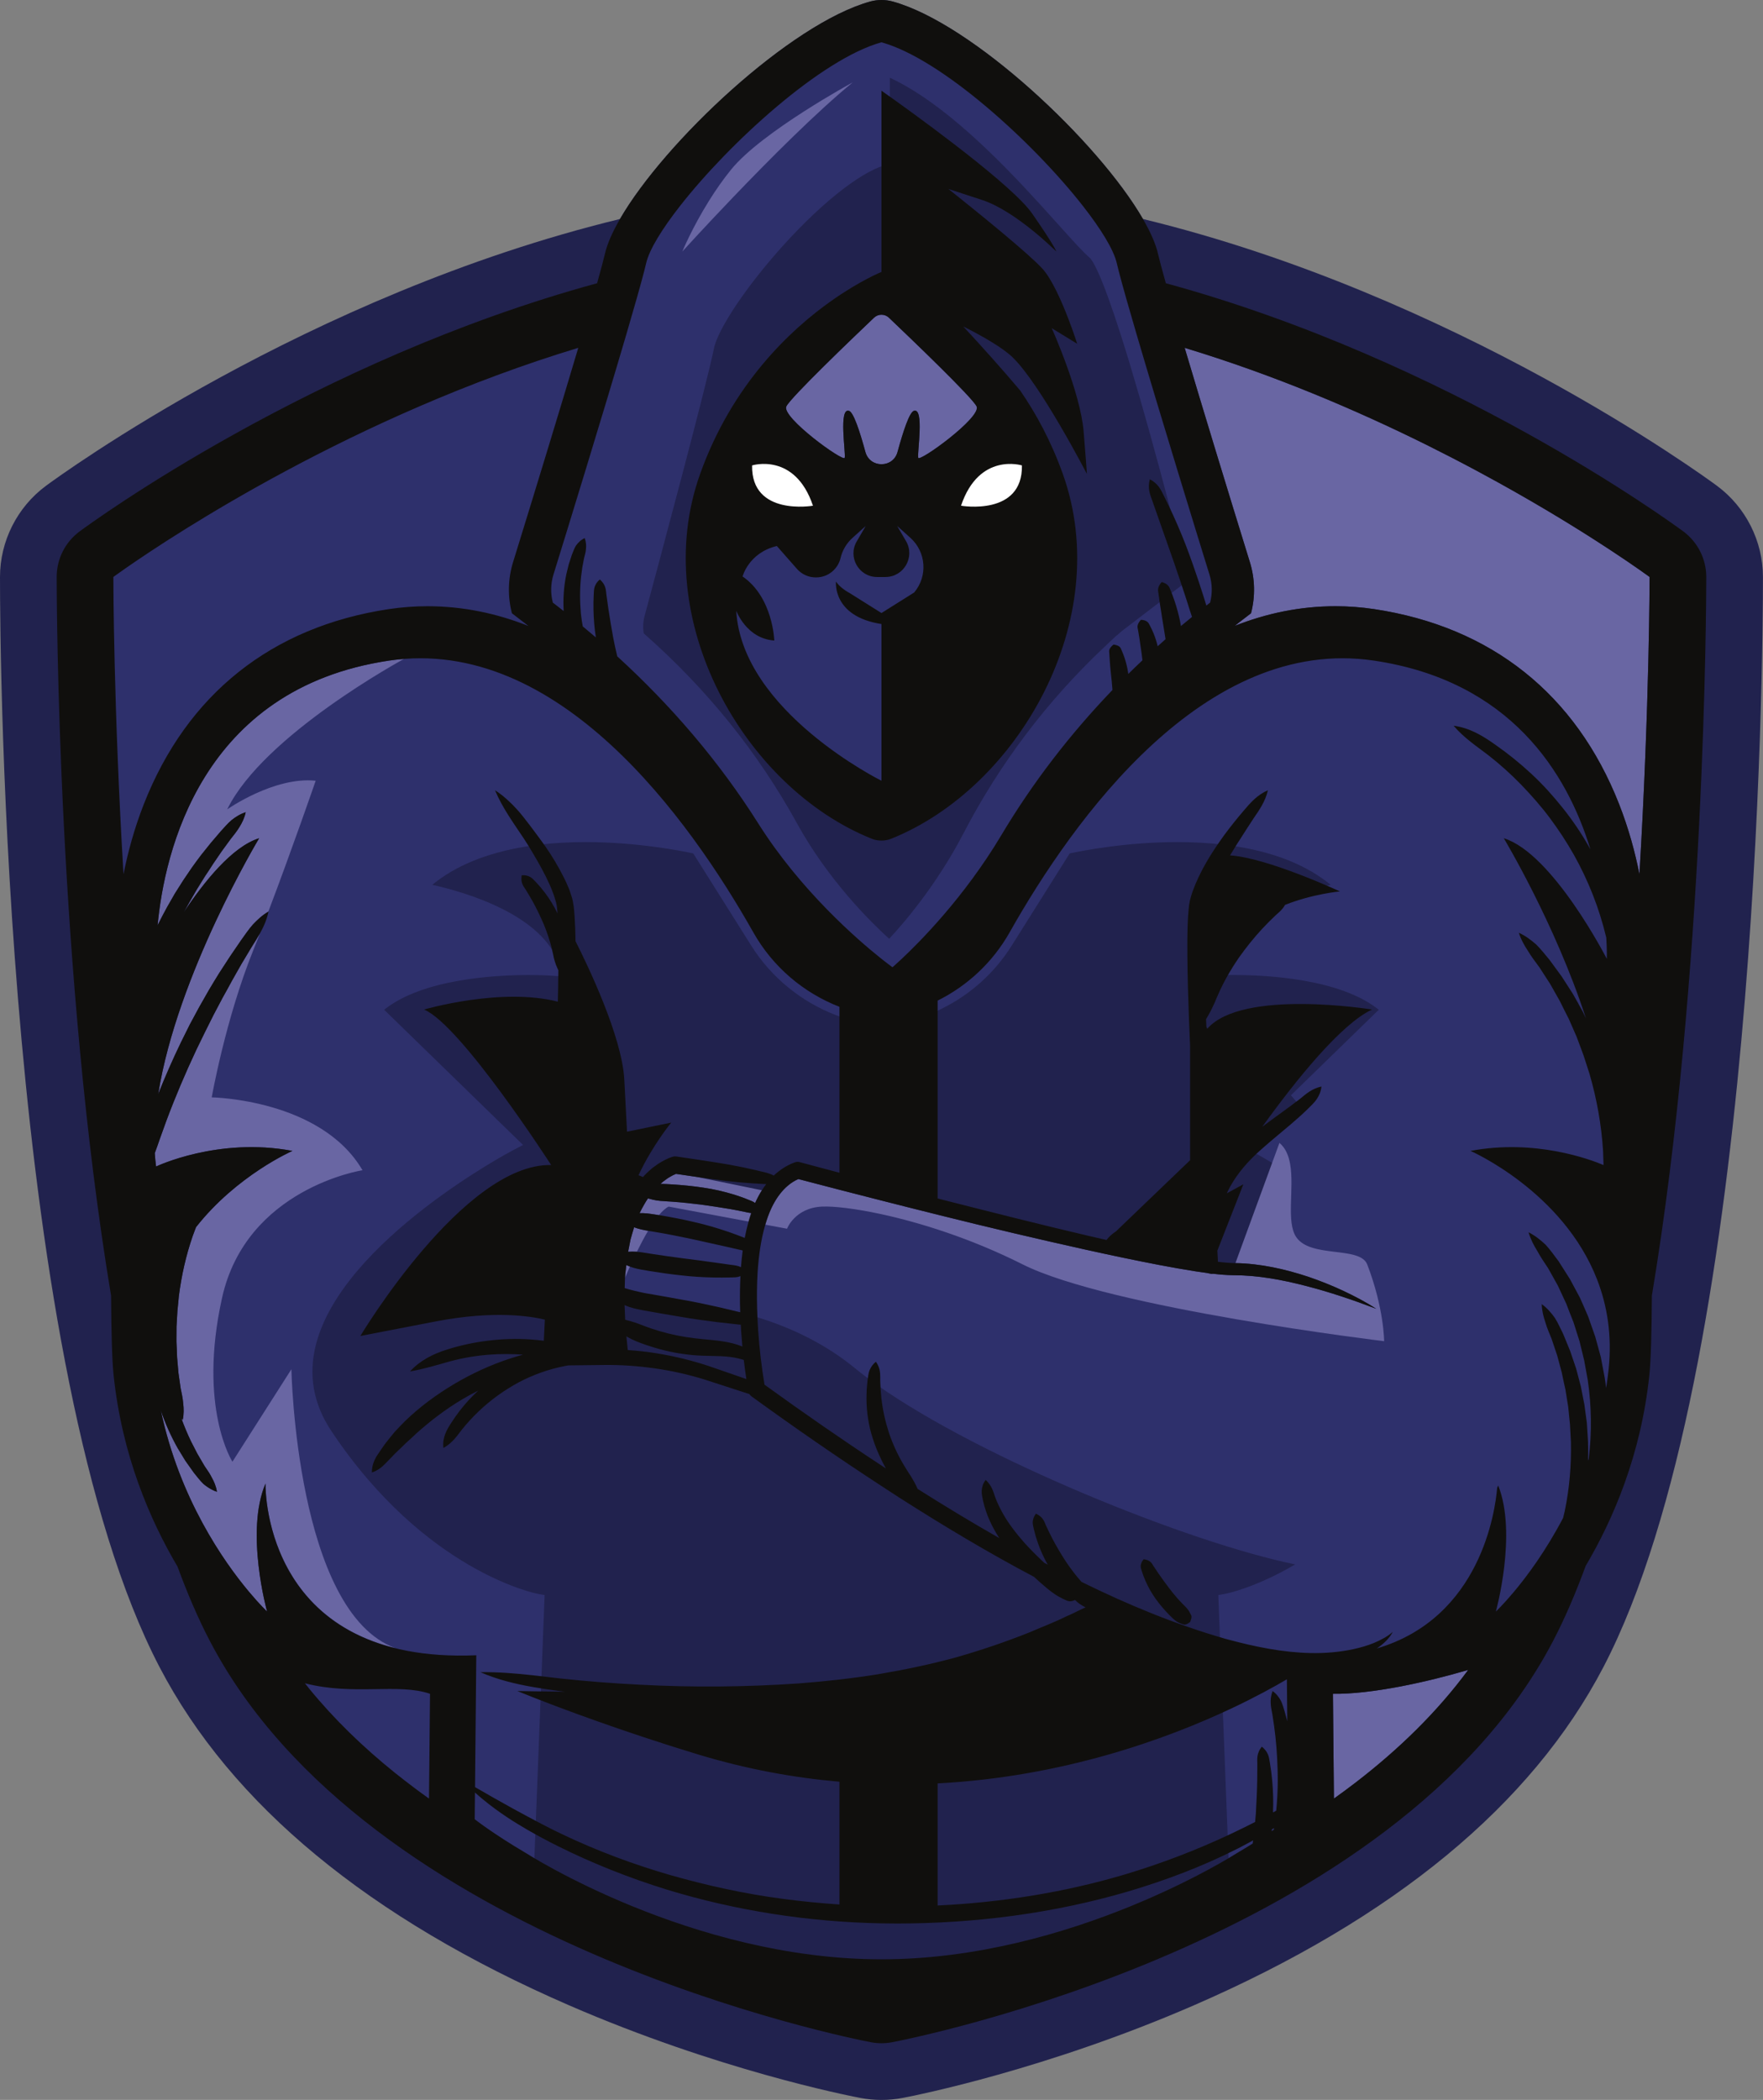
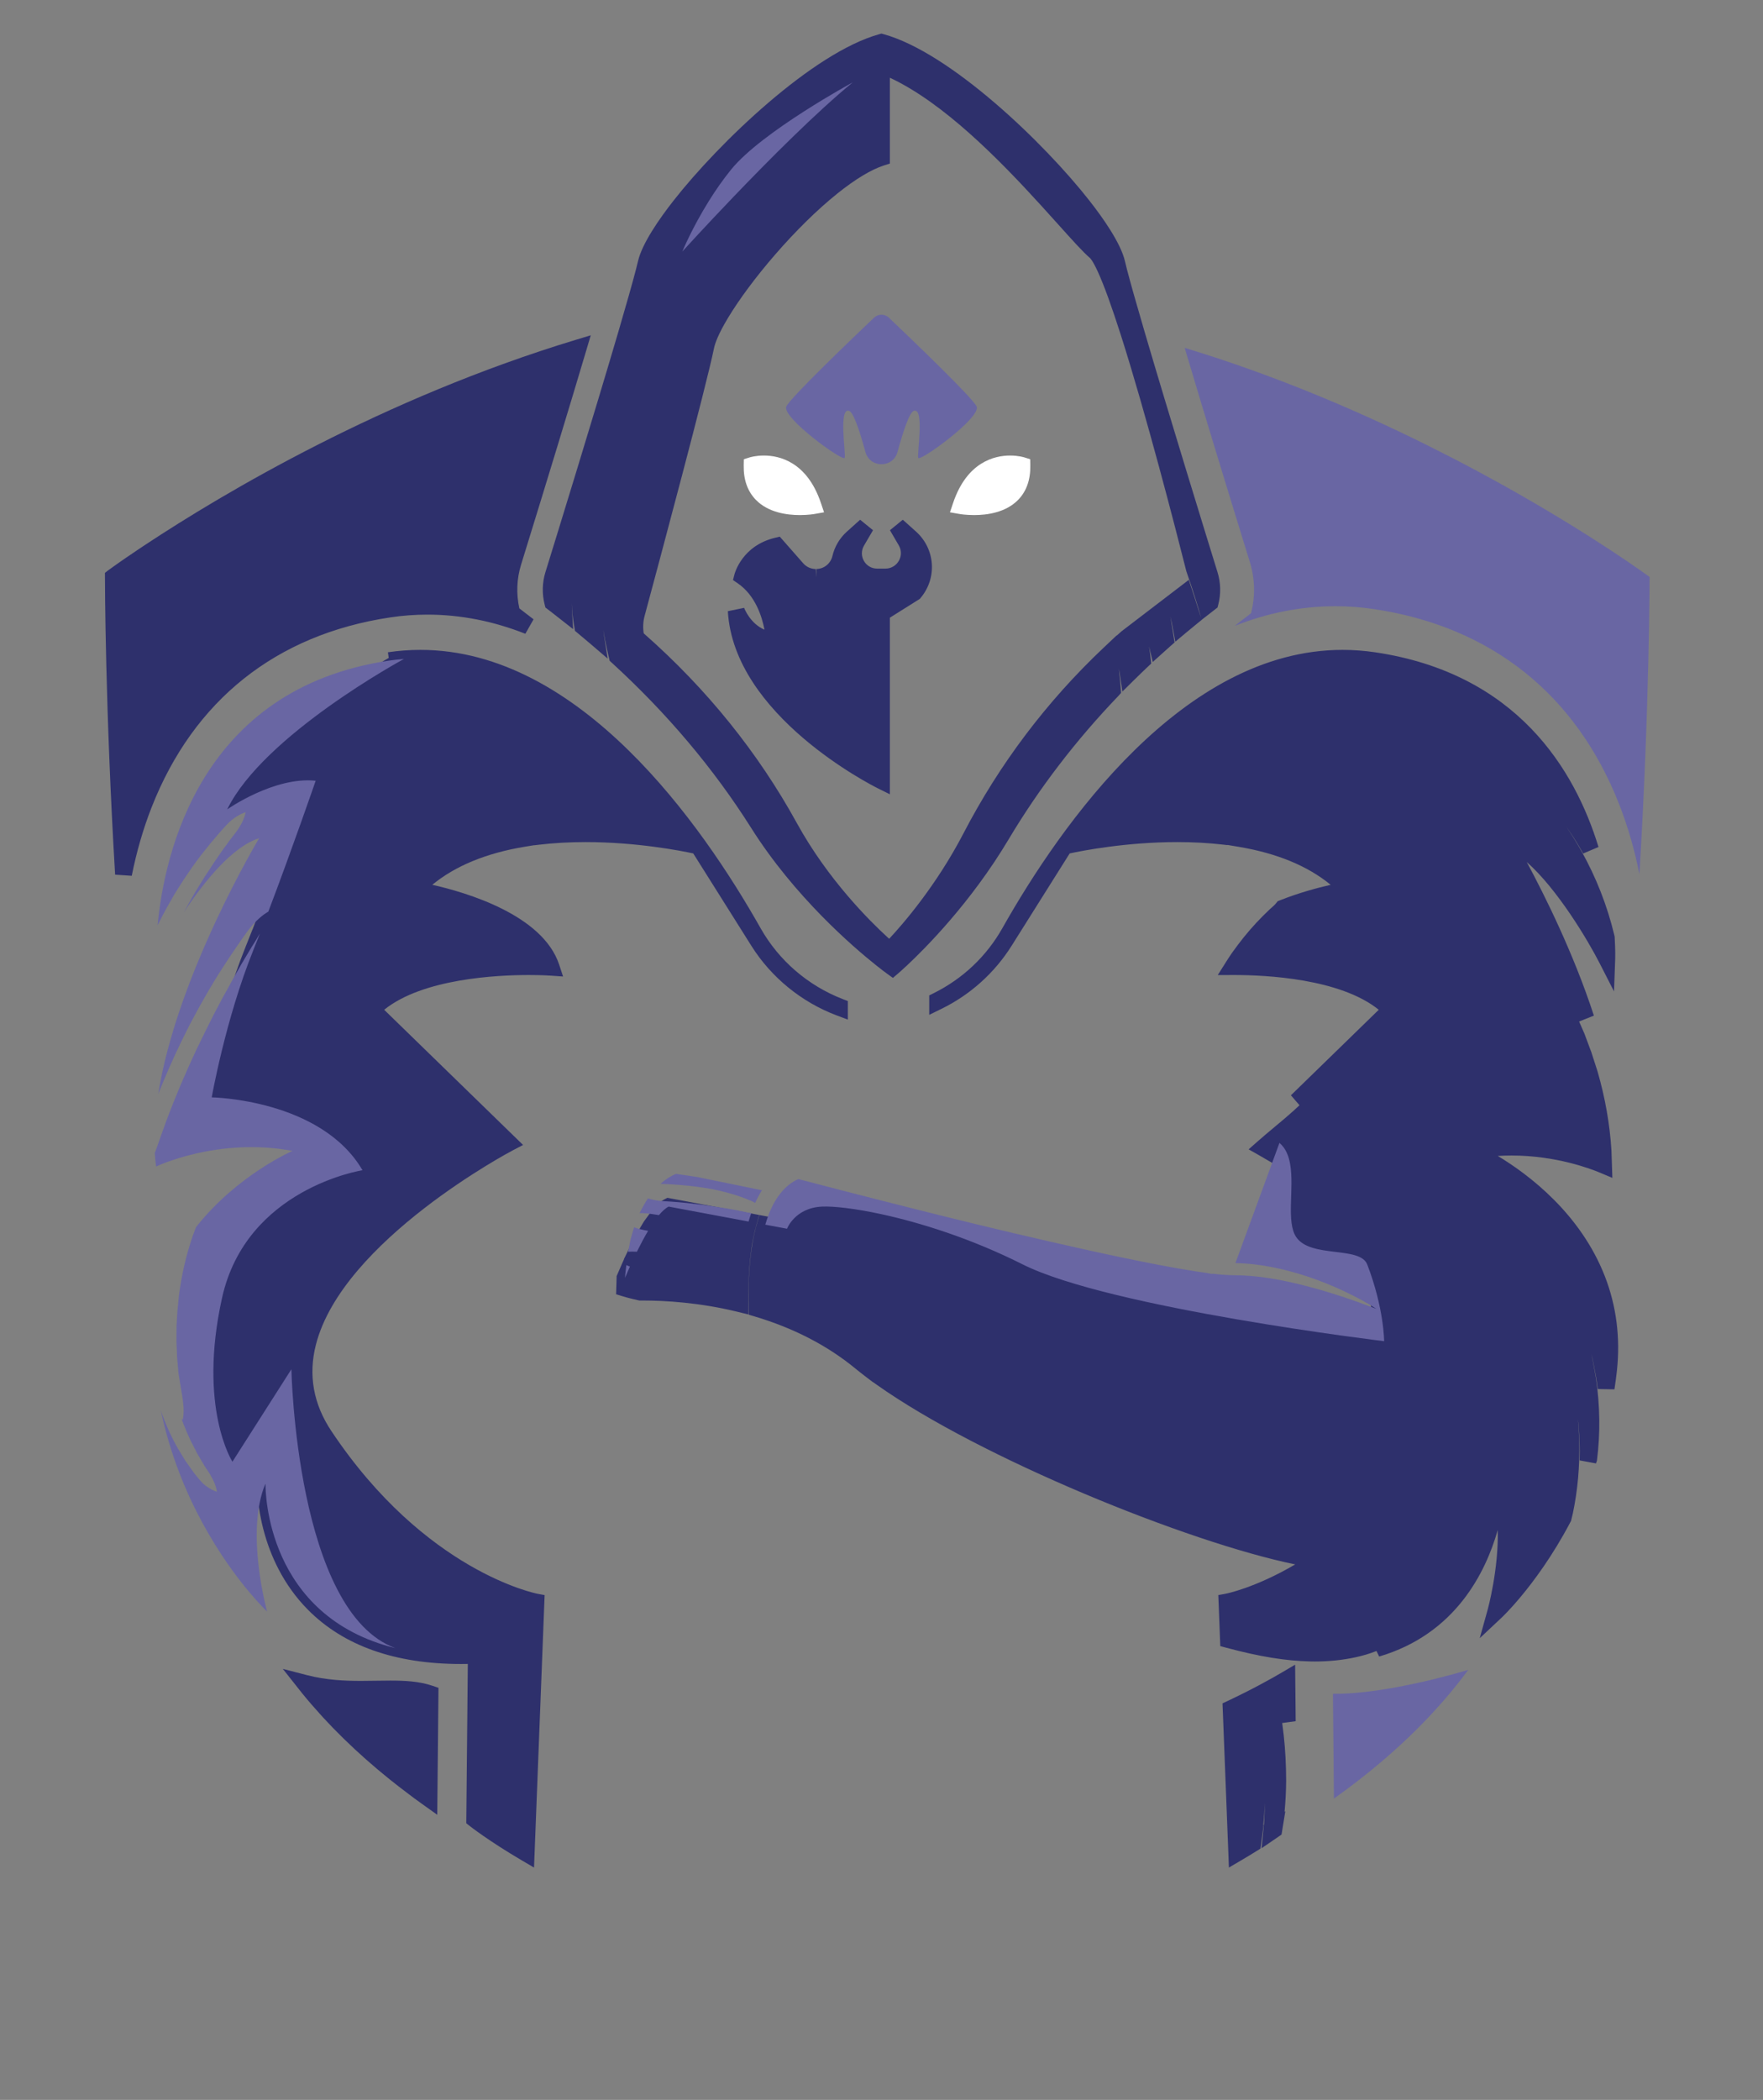
<svg xmlns="http://www.w3.org/2000/svg" height="500.0" preserveAspectRatio="xMidYMid meet" version="1.0" viewBox="0.0 0.0 419.9 500.0" width="419.9" zoomAndPan="magnify">
  <rect x="0.0" y="0.0" width="419.9" height="500.0" fill="#808080" stroke="none" />
  <defs>
    <clipPath id="a">
      <path d="M 0 0 L 419.879 0 L 419.879 500 L 0 500 Z M 0 0" />
    </clipPath>
  </defs>
  <g>
    <g clip-path="url(#a)" id="change1_1">
-       <path d="M 408.938 115.672 C 405.828 113.371 346.762 70.234 272.223 52.145 C 261.629 33.824 231.668 5.637 212.629 0.363 C 211.75 0.121 210.848 0 209.941 0 C 209.039 0 208.137 0.121 207.258 0.363 C 188.219 5.637 158.258 33.824 147.664 52.145 C 73.121 70.234 14.059 113.371 10.949 115.672 C 4.094 120.738 0 128.852 0 137.379 C 0 156.492 1.066 326.152 37.996 396.934 C 55.094 429.699 87.914 456.797 135.555 477.48 C 170.738 492.75 201.488 498.875 204.871 499.52 C 206.535 499.84 208.242 500 209.941 500 C 211.645 500 213.348 499.84 215.008 499.52 C 218.398 498.875 249.148 492.75 284.332 477.48 C 331.973 456.797 364.793 429.699 381.891 396.934 C 418.816 326.152 419.887 156.492 419.887 137.379 C 419.887 128.852 415.789 120.738 408.938 115.672" fill="#21224e" />
-     </g>
+       </g>
    <g id="change2_1">
      <path d="M 180.816 289.289 L 180.219 291.402 C 179.879 292.594 179.582 293.848 179.34 295.129 L 179.07 296.555 L 178.875 298.012 C 178.711 299.238 178.578 300.504 178.473 301.887 L 178.426 302.484 L 178.352 303.949 C 178.246 306.094 178.211 308.262 178.242 310.395 L 178.285 312.988 L 175.766 312.371 C 166.637 310.129 158.395 309.66 153.09 309.66 L 152.305 309.664 L 152.09 309.617 C 151.168 309.414 150.277 309.199 149.453 308.98 L 149.164 308.898 C 148.84 308.805 148.52 308.715 148.203 308.617 L 146.738 308.172 L 146.859 304.207 L 146.859 303.852 L 147.02 303.477 C 147.367 302.656 147.77 301.734 148.207 300.758 L 148.621 299.836 L 148.582 299.832 L 149.891 297.172 C 150.844 295.234 151.77 293.508 152.645 292.039 L 153.348 290.863 L 155.41 288.039 C 156.445 286.809 157.41 285.977 158.363 285.504 L 158.965 285.207 Z M 125.062 201.598 C 115.867 203.109 108.453 206.156 102.961 210.672 C 111.098 212.5 129.266 217.844 133.176 229.676 L 134.109 232.508 L 131.137 232.301 C 131.113 232.297 129.066 232.156 125.887 232.156 C 118.402 232.156 100.703 232.996 91.5 240.43 L 124.582 272.621 L 122.133 273.902 C 121.727 274.113 81.605 295.316 75.242 320.164 C 73.395 327.383 74.629 334.301 78.918 340.73 C 101.246 374.227 127.746 379.434 128.012 379.48 L 129.715 379.797 L 127.191 444.672 L 124.309 442.98 C 116.352 438.305 112.004 434.875 111.82 434.73 L 111.055 434.125 L 111.168 422.348 L 111.422 396.188 C 110.871 396.199 110.32 396.203 109.781 396.203 C 94.098 396.203 81.84 391.859 73.355 383.297 C 61.414 371.246 61.219 355.102 61.234 353.301 L 65.234 353.336 C 65.227 354.348 65.301 374.355 82.188 385.234 C 71.508 370.68 68.527 344.477 67.707 332.398 L 55.367 351.742 L 53.676 349.121 C 53.324 348.57 45.031 335.309 50.926 308.633 C 55.781 286.664 75.516 279.355 83.074 277.332 C 72.898 263.805 50.633 263.289 50.395 263.285 L 48.051 263.246 L 48.457 260.938 C 48.492 260.75 51.848 241.953 58.461 225.527 C 58.98 224.242 59.508 222.902 60.043 221.535 L 60.094 221.41 C 60.094 221.41 60.164 221.281 60.168 221.273 L 62.043 216.348 C 66.312 205.121 70.59 193.004 72.398 187.824 C 64.035 188.266 55.359 194.281 55.27 194.348 L 52.324 191.832 C 59.777 176.566 84.34 161.418 92.586 156.648 L 92.387 155.309 C 94.957 154.93 97.562 154.738 100.137 154.738 C 138.074 154.738 167.188 196.27 181.164 221.027 C 185.484 228.676 192.406 234.656 200.66 237.863 L 201.938 238.359 L 201.938 242.773 L 199.23 241.754 C 190.887 238.605 183.688 232.73 178.957 225.207 L 165.113 203.203 C 162.219 202.578 151.664 200.504 139.477 200.504 C 135.602 200.504 131.871 200.715 128.395 201.129 L 127.23 201.266 L 127.219 201.246 Z M 103.07 401.41 L 104.434 401.879 L 104.141 432.102 L 101.02 429.879 C 100.484 429.496 99.949 429.109 99.418 428.723 L 98.609 428.137 C 98.359 427.953 97.422 427.242 97.422 427.242 C 95.691 425.941 94.184 424.777 92.82 423.68 C 92.625 423.523 91.426 422.535 91.426 422.535 C 90.949 422.145 90.473 421.758 90 421.359 C 89.82 421.207 88.844 420.363 88.844 420.363 C 88.305 419.906 87.77 419.445 87.238 418.977 C 87.059 418.82 86.879 418.656 86.699 418.492 L 86.109 417.957 C 85.582 417.484 85.055 417.016 84.539 416.535 C 84.363 416.371 83.34 415.395 83.34 415.395 C 82.855 414.941 82.375 414.488 81.906 414.027 L 81.797 413.922 C 80.922 413.062 80.125 412.266 79.34 411.461 C 79.141 411.254 78.359 410.422 78.359 410.422 L 77.965 410.008 C 77.59 409.613 77.215 409.223 76.852 408.828 L 76.539 408.477 C 74.957 406.742 73.465 405.023 72.113 403.363 C 71.863 403.062 71.641 402.773 71.414 402.484 L 67.359 397.367 L 73.129 398.859 C 77.793 400.062 82.262 400.227 86.02 400.227 C 87.242 400.227 88.445 400.207 89.613 400.188 C 90.75 400.172 91.859 400.152 92.941 400.152 C 96.309 400.152 99.871 400.305 103.07 401.41 Z M 385.113 326.297 C 384.969 327.668 384.777 329.098 384.516 330.805 L 380.555 330.738 C 380.457 329.926 380.344 329.117 380.219 328.309 L 379.309 323.527 L 379.004 322.418 L 379.285 323.594 L 380.133 328.246 C 381.09 334.832 381.164 341.316 380.367 347.602 L 380.344 347.801 L 380.121 348.445 L 376.23 347.727 C 376.277 346.215 376.273 344.715 376.223 343.262 L 375.953 338.992 L 375.812 337.945 L 375.914 338.949 L 376.145 343.203 C 376.277 349.09 375.766 354.809 374.625 360.27 L 374.18 362.129 L 374.062 362.348 C 369.789 370.488 365.223 376.578 362.148 380.258 C 359.504 383.418 357.719 385.102 357.641 385.172 L 352.434 390.062 L 354.348 383.18 C 354.383 383.051 356.961 373.605 356.719 364.312 C 353.812 374.535 346.555 389.098 328.48 394.426 L 327.84 393.105 C 326.305 393.719 324.664 394.211 322.801 394.617 C 319.734 395.277 316.492 395.609 313.156 395.609 C 312.816 395.609 312.48 395.605 312.145 395.598 C 306.293 395.48 299.91 394.441 292.062 392.328 L 290.641 391.945 L 290.168 379.793 L 291.879 379.48 C 291.953 379.469 298.859 378.141 308.488 372.492 C 282.922 367.25 233.41 347.148 208.785 329.691 L 207.973 329.109 L 207.957 329.137 L 205.992 327.641 C 205.172 327.016 204.387 326.395 203.637 325.781 C 197.023 320.352 188.988 316.207 179.758 313.457 L 178.367 313.043 L 178.328 311.598 C 178.238 308.359 178.277 305.473 178.449 302.766 C 178.75 298.219 179.375 294.383 180.359 291.035 L 180.867 289.301 L 186.391 290.336 C 187.613 288.465 190.375 285.539 195.727 285.297 C 195.996 285.285 196.285 285.277 196.598 285.277 C 199.863 285.277 204.879 285.961 210.367 287.152 C 216.941 288.578 230.113 292.047 244.43 299.25 C 262.422 308.301 315.586 315.523 327.516 317.055 C 327.219 314.094 326.348 308.504 323.781 301.809 C 323.371 300.746 320.309 300.371 317.844 300.074 C 313.887 299.594 309.398 299.047 307.105 295.73 C 305.254 293.051 305.383 289.059 305.52 284.832 C 305.602 282.297 305.688 279.676 305.309 277.52 C 305.266 277.262 305.215 277.016 305.156 276.781 L 304.738 277.926 L 302.664 276.688 C 301.559 276.031 300.602 275.48 299.836 275.047 L 297.387 273.664 L 299.496 271.805 C 300.852 270.609 302.277 269.418 303.656 268.266 C 304.457 267.598 305.262 266.926 306.066 266.242 C 307.402 265.102 308.52 264.105 309.508 263.164 L 307.461 260.793 L 328.383 240.43 C 319.184 232.996 301.488 232.156 294.008 232.156 L 290.039 232.168 L 291.977 229.094 C 292.445 228.348 292.926 227.609 293.426 226.887 C 295.336 224.199 297.223 221.867 299.203 219.738 L 300.781 218.102 L 302.441 216.488 L 302.684 216.273 C 303.188 215.832 303.621 215.453 303.969 215.008 L 304.305 214.586 L 304.805 214.387 C 309.414 212.555 313.887 211.367 316.93 210.68 C 311.5 206.211 304.184 203.18 295.121 201.648 L 292.352 201.184 L 292.324 201.223 L 291.16 201.09 C 287.777 200.703 284.16 200.504 280.406 200.504 C 268.203 200.504 257.664 202.578 254.77 203.203 L 240.93 225.207 C 236.863 231.668 231.078 236.863 224.195 240.227 L 221.316 241.637 L 221.316 237.012 L 222.426 236.457 C 229.32 233.027 234.957 227.691 238.723 221.027 C 252.699 196.27 281.812 154.738 319.75 154.738 C 322.324 154.738 324.93 154.93 327.5 155.309 C 361.293 160.312 375.094 183.285 380.719 201.672 L 377.059 203.23 C 377.059 203.23 376.746 202.656 376.676 202.535 C 375.527 200.516 374.277 198.555 372.938 196.672 C 374.262 198.613 375.488 200.586 376.605 202.562 C 380.141 208.863 382.781 215.586 384.457 222.543 L 384.566 223.027 L 384.574 223.195 C 384.766 226.379 384.699 228.293 384.695 228.375 L 384.418 236.055 L 380.918 229.215 C 378.211 223.926 370.945 211.688 363.637 205.258 C 367.883 213.148 374.816 227.059 379.621 241.824 L 376.102 243.227 L 377.363 246.105 L 379.02 250.543 L 380.484 255.078 C 382.312 261.387 383.422 267.719 383.805 273.957 L 384.023 280.461 L 381.141 279.246 C 378.855 278.281 370.574 275.133 360.016 275.133 C 358.918 275.133 357.824 275.168 356.734 275.234 C 364.051 279.641 376.441 288.938 382.266 303.965 C 384.98 310.977 385.941 318.488 385.113 326.297 Z M 308.598 409.816 L 305.379 410.258 L 305.422 410.539 L 305.754 413.227 C 306.129 416.641 306.316 420.16 306.328 424.008 C 306.312 426.453 306.184 428.902 305.957 431.312 L 305.949 431.379 L 306.129 431.27 L 305.227 436.816 L 304.012 437.656 L 300.473 440.07 L 301.027 434.406 L 301.059 434.387 L 301.195 431.457 C 301.227 430.754 301.242 430.043 301.246 429.32 C 301.199 430.211 301.152 431.086 301.105 431.938 C 301.07 432.422 301.027 432.883 300.988 433.34 L 300.879 434.57 L 300.953 434.527 C 300.953 434.527 300.363 439.074 300.34 439.238 L 300.207 440.16 L 299.422 440.652 C 298.254 441.383 296.969 442.164 295.574 442.98 L 292.695 444.672 L 291.172 405.574 L 292.371 405.012 C 298.262 402.234 302.754 399.734 305.48 398.125 L 308.465 396.363 Z M 36.117 192.203 C 34.113 197.305 32.52 202.801 31.379 208.531 L 27.418 208.262 C 25.055 168.688 25 138.672 25 137.414 L 24.996 136.402 L 25.809 135.77 C 25.809 135.77 26.422 135.316 27.602 134.484 C 27.992 134.207 28.445 133.891 28.957 133.535 L 30.141 132.719 C 30.992 132.137 31.961 131.477 33.047 130.75 C 33.59 130.387 34.16 130.008 34.758 129.613 C 53.27 117.398 91.184 94.832 137.148 80.91 L 140.703 79.832 L 139.645 83.395 C 135.723 96.602 130.203 114.73 124.109 134.438 C 123.062 137.824 122.926 141.414 123.699 144.863 L 127.078 147.461 L 125.125 150.906 C 117.48 147.879 109.633 146.344 101.793 146.344 C 98.84 146.344 95.848 146.566 92.906 147.012 C 65.766 151.09 46.129 166.719 36.117 192.203 Z M 219.27 142.359 L 219.066 142.602 L 211.941 147.074 L 211.941 189.121 L 209.055 187.688 C 207.652 186.992 174.762 170.379 173.355 145.527 L 177.23 144.73 C 177.297 144.906 178.672 148.477 182.078 149.93 C 181.492 146.84 179.922 141.785 175.73 138.902 L 174.578 138.113 L 174.926 136.762 C 174.996 136.48 176.758 129.934 184.551 128.062 L 185.723 127.777 L 191.316 134.137 C 192.07 134.992 193.156 135.484 194.289 135.484 L 194.406 137.484 L 194.422 135.48 C 196.262 135.465 197.832 134.195 198.258 132.395 C 198.793 130.137 199.988 128.121 201.723 126.566 L 204.859 123.75 L 207.926 126.246 L 205.773 129.926 C 205.113 131.062 205.105 132.418 205.762 133.559 C 206.41 134.699 207.586 135.383 208.898 135.387 L 210.906 135.387 C 212.23 135.379 213.418 134.688 214.078 133.531 C 214.742 132.375 214.734 130.996 214.062 129.848 L 211.961 126.246 L 215.023 123.75 L 218.164 126.566 C 222.766 130.695 223.25 137.633 219.27 142.359 Z M 285.793 146.23 C 285.527 145.473 285.289 144.711 285.055 143.949 C 284.902 143.469 284.754 142.988 284.602 142.527 C 284.484 142.152 284.359 141.777 284.234 141.402 L 283.141 138.066 L 272.211 146.422 L 267.133 150.305 C 267.133 150.305 266.352 150.996 265.992 151.324 L 265.988 151.262 L 262.844 154.23 C 249.281 167.039 238.059 181.902 229.484 198.406 C 222.918 211.047 214.859 220.234 211.781 223.52 C 211.629 223.387 211.465 223.238 211.289 223.078 C 207.305 219.438 197.23 209.516 189.789 195.977 C 180.555 179.188 168.328 164.027 153.445 150.918 L 153.316 150.801 C 153.094 149.422 153.164 148.004 153.527 146.66 C 156.961 133.906 168.305 91.621 170.051 82.938 C 170.285 81.781 171.051 79.59 173.371 75.727 C 176.059 71.254 180.031 65.91 184.559 60.688 C 189.5 54.984 194.621 49.953 199.371 46.133 C 203.668 42.68 207.531 40.348 210.547 39.387 L 211.941 38.945 L 211.941 18.508 C 224.668 24.449 237.754 37.723 247.918 48.879 C 249.418 50.52 250.82 52.082 252.105 53.512 C 255.512 57.305 257.973 60.047 259.586 61.418 C 259.691 61.508 260.285 62.094 261.484 64.719 C 262.934 67.891 264.77 72.941 266.938 79.727 C 272.949 98.523 279.852 125.32 282.543 135.969 L 282.566 136.055 L 282.594 136.137 C 283.395 138.445 284.086 140.523 284.699 142.473 C 284.699 142.473 285.27 144.32 285.402 144.762 L 286.098 147.094 Z M 129.734 143.988 L 129.906 144.652 L 131.309 145.73 C 131.691 146.023 132.074 146.324 132.453 146.625 L 136.504 149.801 L 136.246 145.379 C 136.211 144.773 136.195 144.172 136.191 143.57 C 136.227 144.488 136.285 145.418 136.371 146.355 C 136.469 147.309 136.617 148.336 136.824 149.496 L 136.953 150.219 L 137.52 150.688 C 138.562 151.543 139.594 152.414 140.617 153.293 L 144.734 156.82 L 143.895 151.465 C 143.812 150.953 143.742 150.438 143.68 149.918 C 143.805 150.633 144.086 152.223 144.086 152.223 C 144.363 153.668 144.684 155.145 145.062 156.738 L 145.207 157.34 L 145.66 157.754 C 158.809 169.758 169.996 183.012 178.918 197.152 C 189.246 213.512 203.184 225.477 208.695 229.859 C 209.27 230.316 209.762 230.699 210.156 231.004 C 210.949 231.609 211.395 231.93 211.395 231.93 L 212.668 232.84 L 213.855 231.828 C 213.891 231.801 214.672 231.137 215.992 229.902 C 220.277 225.898 231.219 214.957 240.199 199.895 C 247.445 187.746 256.258 176.234 266.398 165.676 L 267 164.992 C 267 164.992 266.938 163.918 266.934 163.879 C 266.859 162.707 266.73 161.543 266.605 160.41 C 266.559 160.027 266.52 159.633 266.48 159.219 C 266.566 159.613 266.641 160.012 266.699 160.406 L 266.746 160.766 L 267.324 164.668 L 270.129 161.895 C 271.23 160.809 272.344 159.734 273.469 158.672 L 274.188 157.996 L 274.086 157.012 C 274.027 156.465 273.969 155.918 273.891 155.348 L 273.684 153.938 C 273.719 154.07 273.75 154.199 273.781 154.332 L 274.551 157.625 L 277.473 154.996 C 277.957 154.562 278.438 154.125 278.926 153.695 L 279.75 152.977 L 279.586 151.895 C 279.41 150.742 279.223 149.594 279.027 148.441 C 278.934 147.906 278.848 147.371 278.766 146.836 C 278.895 147.367 279.016 147.898 279.121 148.422 C 279.156 148.609 279.188 148.797 279.223 148.984 L 279.922 152.797 L 282.551 150.598 C 283.414 149.871 284.285 149.156 285.164 148.445 L 286.262 147.559 L 286.254 147.543 L 288.543 145.77 L 289.434 145.07 L 289.977 144.652 L 290.152 143.988 C 290.816 141.434 290.758 138.75 289.977 136.23 C 287.352 127.742 278.344 98.535 272.621 79.031 C 270.613 72.188 269.195 67.164 268.402 64.105 C 268.211 63.363 268.051 62.719 267.93 62.188 C 266.949 57.953 262.801 52.023 259.488 47.797 C 248.656 33.969 226.293 12.523 210.477 8.145 L 209.941 7.996 L 209.41 8.145 C 193.594 12.523 171.227 33.969 160.398 47.797 C 157.086 52.023 152.934 57.953 151.957 62.184 C 151.836 62.715 151.676 63.363 151.48 64.105 C 150.688 67.18 149.266 72.203 147.266 79.031 C 141.547 98.52 132.535 127.738 129.906 136.23 C 129.129 138.75 129.07 141.434 129.734 143.988" fill="#2e306c" />
    </g>
    <g id="change3_1">
      <path d="M 245.367 109.348 L 243.992 108.914 C 243.848 108.867 242.508 108.465 240.582 108.465 C 236.93 108.465 230.309 109.934 226.996 119.777 L 226.254 121.984 L 228.551 122.383 C 228.609 122.395 230.039 122.641 232.012 122.641 C 235.172 122.641 239.551 122.016 242.477 119.035 C 244.477 116.996 245.457 114.223 245.395 110.785 Z M 195.523 119.777 L 196.266 121.984 L 193.973 122.383 C 193.91 122.395 192.48 122.641 190.512 122.641 C 187.352 122.641 182.969 122.016 180.047 119.035 C 178.047 116.996 177.062 114.223 177.129 110.785 L 177.156 109.348 L 178.527 108.914 C 178.676 108.867 180.016 108.465 181.941 108.465 C 185.594 108.465 192.215 109.934 195.523 119.777" fill="#fff" />
    </g>
    <g id="change4_1">
-       <path d="M 203.098 19.613 C 203.098 19.613 181.406 31.391 174.129 40.375 C 172.152 42.812 170.395 45.363 168.879 47.789 C 164.812 54.301 162.508 59.895 162.508 59.895 C 162.508 59.895 167.617 54.258 174.676 46.891 C 183.148 38.047 194.434 26.715 203.098 19.613 Z M 187.285 96.773 C 186.074 99.344 200.879 110.066 201.184 109.008 C 201.484 107.953 199.672 96.926 202.238 97.832 C 203.281 98.199 204.742 102.555 206.113 107.605 C 206.645 109.559 208.293 110.535 209.941 110.535 C 211.594 110.535 213.242 109.559 213.77 107.605 C 215.145 102.555 216.605 98.199 217.645 97.832 C 220.215 96.926 218.402 107.953 218.703 109.008 C 219.008 110.066 233.809 99.344 232.602 96.773 C 231.605 94.66 216.879 80.555 211.715 75.645 C 211.219 75.172 210.578 74.938 209.941 74.938 C 209.305 74.938 208.668 75.172 208.172 75.645 C 203.008 80.555 188.281 94.66 187.285 96.773 Z M 325.648 301.094 C 323.934 296.625 312.242 299.641 308.75 294.594 C 306.266 290.996 308.305 282.992 307.277 277.172 C 306.918 275.125 306.184 273.348 304.73 272.129 L 303.688 274.973 L 301.461 281.059 L 294.246 300.75 C 300.246 300.859 306.07 302.176 311.633 304.016 C 314.469 304.988 317.254 306.094 319.957 307.363 C 322.652 308.637 325.305 310.012 327.805 311.637 C 322.25 309.52 316.66 307.629 310.988 306.172 C 305.336 304.711 299.566 303.637 293.84 303.633 C 292.145 303.613 290.504 303.473 288.891 303.281 C 288.832 303.289 288.777 303.305 288.719 303.309 C 288.586 303.312 288.453 303.305 288.328 303.277 C 288.027 303.215 287.723 303.156 287.422 303.094 C 286.539 302.973 285.66 302.848 284.781 302.715 C 281.828 302.25 278.895 301.734 275.977 301.172 C 270.137 300.055 264.328 298.82 258.535 297.539 C 246.953 294.969 235.414 292.242 223.91 289.371 C 219.25 288.215 214.598 287.035 209.941 285.852 C 203.34 284.172 196.742 282.473 190.148 280.738 C 186.695 282.246 184.32 285.734 182.91 289.641 C 182.676 290.281 182.473 290.938 182.277 291.598 L 187.449 292.566 C 187.449 292.566 189.309 287.586 195.816 287.293 C 198.488 287.176 203.512 287.711 209.941 289.105 C 219.172 291.109 231.297 294.883 243.531 301.035 C 264.289 311.477 329.664 319.344 329.664 319.344 C 329.664 319.344 329.664 311.559 325.648 301.094 Z M 151.023 292.223 C 151.02 292.242 151.016 292.258 151.008 292.277 C 150.734 293.242 150.41 294.195 150.164 295.176 L 149.605 298.051 C 150.246 298.012 150.883 297.988 151.508 298.039 C 151.566 298.043 151.625 298.051 151.684 298.055 C 152.523 296.352 153.43 294.629 154.363 293.062 C 153.754 292.961 153.145 292.844 152.539 292.691 C 152.031 292.57 151.527 292.402 151.023 292.223 Z M 148.859 304.258 C 149.203 303.449 149.598 302.539 150.031 301.578 C 149.742 301.469 149.461 301.348 149.176 301.223 C 149.074 302.234 148.918 303.238 148.859 304.258 Z M 173.941 287.883 C 171.625 287.488 169.301 287.148 166.969 286.824 C 164.625 286.535 162.277 286.277 159.918 286.117 C 158.738 286.02 157.555 286.008 156.379 285.824 C 155.789 285.738 155.199 285.582 154.609 285.414 C 154.52 285.383 154.43 285.355 154.34 285.328 C 154.004 285.82 153.684 286.32 153.395 286.848 C 153.031 287.512 152.645 288.164 152.332 288.859 C 152.578 288.852 152.828 288.844 153.074 288.852 C 154.379 288.895 155.66 289.125 156.941 289.324 C 157.738 288.379 158.52 287.66 159.254 287.293 L 178.293 290.855 C 178.484 290.18 178.695 289.508 178.926 288.84 C 178.398 288.789 177.906 288.66 177.398 288.559 C 176.258 288.293 175.094 288.105 173.941 287.883 Z M 166.02 280.238 C 164.348 279.996 162.676 279.746 161.004 279.504 C 160.773 279.598 160.488 279.723 160.25 279.844 C 159.852 280.031 159.465 280.297 159.07 280.516 L 157.945 281.336 C 157.727 281.52 157.516 281.715 157.301 281.91 C 158.266 281.887 159.227 281.965 160.188 282.016 C 162.645 282.176 165.098 282.414 167.539 282.789 C 169.984 283.133 172.406 283.711 174.785 284.422 C 175.969 284.809 177.148 285.191 178.301 285.688 C 178.836 285.875 179.371 286.098 179.855 286.438 C 180.316 285.402 180.852 284.387 181.469 283.406 L 169.441 280.941 Z M 41.645 212.762 L 43.621 209.641 L 45.695 206.582 C 46.414 205.586 47.137 204.586 47.883 203.609 L 50.191 200.73 L 52.586 197.926 C 53.422 197.027 54.203 196.078 55.148 195.277 C 56.129 194.508 57.191 193.816 58.52 193.395 C 58.227 194.773 57.668 195.883 57.031 196.914 C 56.414 197.969 55.633 198.871 54.906 199.82 L 52.789 202.719 L 50.766 205.68 C 50.129 206.691 49.469 207.684 48.805 208.676 L 46.918 211.711 L 45.125 214.805 L 43.797 217.176 C 48.59 209.969 55.324 201.566 61.723 199.586 C 61.723 199.586 42.203 232.004 37.688 260.473 C 39.355 256.309 41.152 252.195 43.109 248.16 L 45.203 243.945 L 47.434 239.805 L 49.762 235.719 C 50.566 234.371 51.371 233.027 52.203 231.699 L 54.766 227.758 L 57.414 223.879 C 58.336 222.613 59.199 221.305 60.242 220.125 C 61.309 218.984 62.465 217.91 63.91 217.059 C 69.582 202.148 75.188 185.895 75.188 185.895 C 65.273 184.863 54.117 192.711 54.117 192.711 C 62.77 174.996 96.035 156.996 96.219 156.895 C 95.047 156.988 93.867 157.113 92.68 157.289 C 47.758 163.941 39.145 203.199 37.535 220.324 C 38.266 218.855 39.012 217.402 39.805 215.973 Z M 63.234 353.227 C 63.234 353.227 63.234 353.262 63.234 353.312 C 63.234 353.312 63.234 353.316 63.234 353.32 C 63.219 355.184 63.473 384.863 94.207 392.438 C 70.508 383.848 69.402 326.02 69.402 326.02 L 55.359 348.039 C 55.359 348.039 47.094 335.23 52.879 309.062 C 58.664 282.895 86.34 278.637 86.34 278.637 C 76.426 261.699 50.426 261.285 50.426 261.285 C 50.426 261.285 53.707 242.695 60.316 226.277 C 60.836 224.98 61.367 223.637 61.906 222.266 C 61.281 223.379 60.598 224.445 59.918 225.52 L 57.539 229.488 L 55.254 233.508 C 54.531 234.871 53.777 236.215 53.027 237.559 L 50.871 241.641 C 49.484 244.391 48.117 247.145 46.785 249.918 C 44.168 255.484 41.75 261.148 39.605 266.914 L 38.039 271.254 C 37.668 272.363 37.273 273.465 36.863 274.562 C 36.934 275.645 37.031 276.707 37.176 277.754 C 37.176 277.754 51.91 270.688 69.652 274.035 C 69.652 274.035 56.434 279.797 46.684 292.195 L 45.895 294.305 C 44.301 298.914 43.227 303.699 42.609 308.543 L 42.254 312.188 L 42.043 315.848 L 42.027 319.125 L 42.027 319.512 C 42.086 320.734 42.148 321.957 42.18 323.184 L 42.496 326.848 L 43.016 330.496 C 43.246 331.703 43.547 332.891 43.633 334.145 C 43.781 335.383 43.824 336.652 43.516 338.078 C 43.402 337.973 43.309 337.855 43.203 337.746 C 43.879 339.578 44.625 341.387 45.473 343.152 L 46.988 346.102 L 48.668 348.977 C 48.746 349.098 48.828 349.219 48.906 349.34 C 49.449 350.137 50.008 350.922 50.441 351.812 C 50.992 352.797 51.461 353.855 51.668 355.199 C 51.219 355.059 50.812 354.871 50.422 354.664 C 49.715 354.297 49.078 353.848 48.484 353.359 C 47.629 352.547 46.938 351.594 46.191 350.688 L 44.152 347.816 L 42.316 344.801 C 40.711 341.953 39.367 338.949 38.309 335.848 C 42.766 356.867 53.293 371.828 59.273 378.973 C 61.871 382.078 63.613 383.715 63.613 383.715 C 63.613 383.715 58.328 364.754 63.234 353.227 Z M 317.707 428.25 C 319.484 426.98 321.242 425.688 322.973 424.355 C 333.086 416.57 342.273 407.688 349.688 397.613 C 339.898 400.5 326.676 403.434 317.469 403.301 Z M 78.016 407.129 C 76.516 405.484 75.059 403.812 73.66 402.098 C 75.059 403.812 76.516 405.484 78.016 407.129 Z M 358.637 115.883 C 357.949 115.5 357.258 115.113 356.555 114.727 C 355.059 113.902 353.527 113.066 351.961 112.227 C 349.906 111.125 347.793 110.012 345.617 108.887 C 343.676 107.887 341.688 106.883 339.656 105.871 C 339.652 105.871 339.648 105.867 339.645 105.867 C 331.34 101.75 322.285 97.598 312.648 93.672 C 310.238 92.691 307.793 91.723 305.312 90.773 C 300.355 88.875 295.262 87.047 290.051 85.324 C 287.449 84.465 284.816 83.629 282.156 82.82 C 286.477 97.355 292.289 116.395 297.688 133.848 C 298.91 137.797 299.008 142.012 297.961 146.023 L 295.195 148.145 C 294.824 148.434 294.461 148.73 294.09 149.02 C 301.633 146.043 309.637 144.344 318.094 144.344 C 321.145 144.344 324.234 144.574 327.277 145.031 C 355.168 149.227 375.344 165.285 385.633 191.473 C 387.918 197.297 389.449 203.008 390.469 208.141 C 392.887 167.73 392.887 137.379 392.887 137.379 C 392.887 137.379 379.891 127.773 358.637 115.883 Z M 72.629 400.793 C 72.969 401.223 73.301 401.656 73.648 402.082 C 73.301 401.656 72.969 401.223 72.629 400.793" fill="#6966a3" />
+       <path d="M 203.098 19.613 C 203.098 19.613 181.406 31.391 174.129 40.375 C 172.152 42.812 170.395 45.363 168.879 47.789 C 164.812 54.301 162.508 59.895 162.508 59.895 C 162.508 59.895 167.617 54.258 174.676 46.891 C 183.148 38.047 194.434 26.715 203.098 19.613 Z M 187.285 96.773 C 186.074 99.344 200.879 110.066 201.184 109.008 C 201.484 107.953 199.672 96.926 202.238 97.832 C 203.281 98.199 204.742 102.555 206.113 107.605 C 206.645 109.559 208.293 110.535 209.941 110.535 C 211.594 110.535 213.242 109.559 213.77 107.605 C 215.145 102.555 216.605 98.199 217.645 97.832 C 220.215 96.926 218.402 107.953 218.703 109.008 C 219.008 110.066 233.809 99.344 232.602 96.773 C 231.605 94.66 216.879 80.555 211.715 75.645 C 211.219 75.172 210.578 74.938 209.941 74.938 C 209.305 74.938 208.668 75.172 208.172 75.645 C 203.008 80.555 188.281 94.66 187.285 96.773 Z M 325.648 301.094 C 323.934 296.625 312.242 299.641 308.75 294.594 C 306.266 290.996 308.305 282.992 307.277 277.172 C 306.918 275.125 306.184 273.348 304.73 272.129 L 303.688 274.973 L 301.461 281.059 L 294.246 300.75 C 300.246 300.859 306.07 302.176 311.633 304.016 C 314.469 304.988 317.254 306.094 319.957 307.363 C 322.652 308.637 325.305 310.012 327.805 311.637 C 322.25 309.52 316.66 307.629 310.988 306.172 C 305.336 304.711 299.566 303.637 293.84 303.633 C 292.145 303.613 290.504 303.473 288.891 303.281 C 288.832 303.289 288.777 303.305 288.719 303.309 C 288.586 303.312 288.453 303.305 288.328 303.277 C 288.027 303.215 287.723 303.156 287.422 303.094 C 286.539 302.973 285.66 302.848 284.781 302.715 C 281.828 302.25 278.895 301.734 275.977 301.172 C 270.137 300.055 264.328 298.82 258.535 297.539 C 246.953 294.969 235.414 292.242 223.91 289.371 C 219.25 288.215 214.598 287.035 209.941 285.852 C 203.34 284.172 196.742 282.473 190.148 280.738 C 186.695 282.246 184.32 285.734 182.91 289.641 C 182.676 290.281 182.473 290.938 182.277 291.598 L 187.449 292.566 C 187.449 292.566 189.309 287.586 195.816 287.293 C 198.488 287.176 203.512 287.711 209.941 289.105 C 219.172 291.109 231.297 294.883 243.531 301.035 C 264.289 311.477 329.664 319.344 329.664 319.344 C 329.664 319.344 329.664 311.559 325.648 301.094 Z M 151.023 292.223 C 151.02 292.242 151.016 292.258 151.008 292.277 C 150.734 293.242 150.41 294.195 150.164 295.176 L 149.605 298.051 C 150.246 298.012 150.883 297.988 151.508 298.039 C 151.566 298.043 151.625 298.051 151.684 298.055 C 152.523 296.352 153.43 294.629 154.363 293.062 C 153.754 292.961 153.145 292.844 152.539 292.691 C 152.031 292.57 151.527 292.402 151.023 292.223 Z M 148.859 304.258 C 149.203 303.449 149.598 302.539 150.031 301.578 C 149.742 301.469 149.461 301.348 149.176 301.223 C 149.074 302.234 148.918 303.238 148.859 304.258 Z M 173.941 287.883 C 171.625 287.488 169.301 287.148 166.969 286.824 C 164.625 286.535 162.277 286.277 159.918 286.117 C 158.738 286.02 157.555 286.008 156.379 285.824 C 155.789 285.738 155.199 285.582 154.609 285.414 C 154.52 285.383 154.43 285.355 154.34 285.328 C 154.004 285.82 153.684 286.32 153.395 286.848 C 153.031 287.512 152.645 288.164 152.332 288.859 C 152.578 288.852 152.828 288.844 153.074 288.852 C 154.379 288.895 155.66 289.125 156.941 289.324 C 157.738 288.379 158.52 287.66 159.254 287.293 L 178.293 290.855 C 178.484 290.18 178.695 289.508 178.926 288.84 C 178.398 288.789 177.906 288.66 177.398 288.559 C 176.258 288.293 175.094 288.105 173.941 287.883 Z M 166.02 280.238 C 164.348 279.996 162.676 279.746 161.004 279.504 C 160.773 279.598 160.488 279.723 160.25 279.844 C 159.852 280.031 159.465 280.297 159.07 280.516 L 157.945 281.336 C 157.727 281.52 157.516 281.715 157.301 281.91 C 158.266 281.887 159.227 281.965 160.188 282.016 C 162.645 282.176 165.098 282.414 167.539 282.789 C 169.984 283.133 172.406 283.711 174.785 284.422 C 175.969 284.809 177.148 285.191 178.301 285.688 C 178.836 285.875 179.371 286.098 179.855 286.438 C 180.316 285.402 180.852 284.387 181.469 283.406 L 169.441 280.941 Z M 41.645 212.762 L 43.621 209.641 L 45.695 206.582 C 46.414 205.586 47.137 204.586 47.883 203.609 L 50.191 200.73 L 52.586 197.926 C 53.422 197.027 54.203 196.078 55.148 195.277 C 56.129 194.508 57.191 193.816 58.52 193.395 C 58.227 194.773 57.668 195.883 57.031 196.914 C 56.414 197.969 55.633 198.871 54.906 199.82 L 52.789 202.719 L 50.766 205.68 C 50.129 206.691 49.469 207.684 48.805 208.676 L 46.918 211.711 L 45.125 214.805 L 43.797 217.176 C 48.59 209.969 55.324 201.566 61.723 199.586 C 61.723 199.586 42.203 232.004 37.688 260.473 C 39.355 256.309 41.152 252.195 43.109 248.16 L 45.203 243.945 L 47.434 239.805 L 49.762 235.719 C 50.566 234.371 51.371 233.027 52.203 231.699 L 54.766 227.758 L 57.414 223.879 C 58.336 222.613 59.199 221.305 60.242 220.125 C 61.309 218.984 62.465 217.91 63.91 217.059 C 69.582 202.148 75.188 185.895 75.188 185.895 C 65.273 184.863 54.117 192.711 54.117 192.711 C 62.77 174.996 96.035 156.996 96.219 156.895 C 95.047 156.988 93.867 157.113 92.68 157.289 C 47.758 163.941 39.145 203.199 37.535 220.324 C 38.266 218.855 39.012 217.402 39.805 215.973 Z M 63.234 353.227 C 63.234 353.227 63.234 353.262 63.234 353.312 C 63.234 353.312 63.234 353.316 63.234 353.32 C 63.219 355.184 63.473 384.863 94.207 392.438 C 70.508 383.848 69.402 326.02 69.402 326.02 L 55.359 348.039 C 55.359 348.039 47.094 335.23 52.879 309.062 C 58.664 282.895 86.34 278.637 86.34 278.637 C 76.426 261.699 50.426 261.285 50.426 261.285 C 50.426 261.285 53.707 242.695 60.316 226.277 C 60.836 224.98 61.367 223.637 61.906 222.266 C 61.281 223.379 60.598 224.445 59.918 225.52 L 57.539 229.488 L 55.254 233.508 C 54.531 234.871 53.777 236.215 53.027 237.559 L 50.871 241.641 C 49.484 244.391 48.117 247.145 46.785 249.918 C 44.168 255.484 41.75 261.148 39.605 266.914 L 38.039 271.254 C 37.668 272.363 37.273 273.465 36.863 274.562 C 36.934 275.645 37.031 276.707 37.176 277.754 C 37.176 277.754 51.91 270.688 69.652 274.035 C 69.652 274.035 56.434 279.797 46.684 292.195 L 45.895 294.305 C 44.301 298.914 43.227 303.699 42.609 308.543 L 42.254 312.188 L 42.043 315.848 L 42.027 319.125 L 42.027 319.512 C 42.086 320.734 42.148 321.957 42.18 323.184 L 42.496 326.848 C 43.246 331.703 43.547 332.891 43.633 334.145 C 43.781 335.383 43.824 336.652 43.516 338.078 C 43.402 337.973 43.309 337.855 43.203 337.746 C 43.879 339.578 44.625 341.387 45.473 343.152 L 46.988 346.102 L 48.668 348.977 C 48.746 349.098 48.828 349.219 48.906 349.34 C 49.449 350.137 50.008 350.922 50.441 351.812 C 50.992 352.797 51.461 353.855 51.668 355.199 C 51.219 355.059 50.812 354.871 50.422 354.664 C 49.715 354.297 49.078 353.848 48.484 353.359 C 47.629 352.547 46.938 351.594 46.191 350.688 L 44.152 347.816 L 42.316 344.801 C 40.711 341.953 39.367 338.949 38.309 335.848 C 42.766 356.867 53.293 371.828 59.273 378.973 C 61.871 382.078 63.613 383.715 63.613 383.715 C 63.613 383.715 58.328 364.754 63.234 353.227 Z M 317.707 428.25 C 319.484 426.98 321.242 425.688 322.973 424.355 C 333.086 416.57 342.273 407.688 349.688 397.613 C 339.898 400.5 326.676 403.434 317.469 403.301 Z M 78.016 407.129 C 76.516 405.484 75.059 403.812 73.66 402.098 C 75.059 403.812 76.516 405.484 78.016 407.129 Z M 358.637 115.883 C 357.949 115.5 357.258 115.113 356.555 114.727 C 355.059 113.902 353.527 113.066 351.961 112.227 C 349.906 111.125 347.793 110.012 345.617 108.887 C 343.676 107.887 341.688 106.883 339.656 105.871 C 339.652 105.871 339.648 105.867 339.645 105.867 C 331.34 101.75 322.285 97.598 312.648 93.672 C 310.238 92.691 307.793 91.723 305.312 90.773 C 300.355 88.875 295.262 87.047 290.051 85.324 C 287.449 84.465 284.816 83.629 282.156 82.82 C 286.477 97.355 292.289 116.395 297.688 133.848 C 298.91 137.797 299.008 142.012 297.961 146.023 L 295.195 148.145 C 294.824 148.434 294.461 148.73 294.09 149.02 C 301.633 146.043 309.637 144.344 318.094 144.344 C 321.145 144.344 324.234 144.574 327.277 145.031 C 355.168 149.227 375.344 165.285 385.633 191.473 C 387.918 197.297 389.449 203.008 390.469 208.141 C 392.887 167.73 392.887 137.379 392.887 137.379 C 392.887 137.379 379.891 127.773 358.637 115.883 Z M 72.629 400.793 C 72.969 401.223 73.301 401.656 73.648 402.082 C 73.301 401.656 72.969 401.223 72.629 400.793" fill="#6966a3" />
    </g>
    <g id="change5_1">
-       <path d="M 283.539 384.27 C 283.695 384.676 284.059 384.801 283.445 386.215 C 282.227 387.133 281.98 386.766 281.523 386.676 C 281.113 386.531 280.707 386.367 280.348 386.145 C 279.637 385.699 279.066 385.086 278.473 384.504 C 277.312 383.312 276.223 382.055 275.258 380.703 C 274.289 379.355 273.469 377.902 272.809 376.383 L 272.34 375.234 L 271.941 374.059 C 271.832 373.66 271.656 373.289 271.68 372.836 C 271.727 372.375 271.879 371.875 272.391 371.258 C 273.965 371.488 274.289 372.137 274.672 372.793 L 275.93 374.668 C 276.777 375.898 277.656 377.094 278.551 378.27 C 279.449 379.441 280.395 380.578 281.422 381.641 L 282.199 382.43 C 282.469 382.68 282.719 382.953 282.938 383.262 C 283.176 383.551 283.359 383.902 283.539 384.27 Z M 176.863 137.258 C 176.863 137.258 178.305 131.617 185.02 130.004 L 189.816 135.457 C 190.965 136.766 192.617 137.504 194.359 137.484 C 194.391 137.484 194.422 137.484 194.453 137.48 C 197.211 137.453 199.57 135.535 200.203 132.855 C 200.629 131.062 201.586 129.379 203.059 128.055 L 206.195 125.238 L 204.047 128.918 C 201.863 132.664 204.555 137.371 208.891 137.387 L 210.906 137.387 C 215.281 137.367 217.996 132.617 215.789 128.84 L 213.688 125.238 L 216.828 128.055 C 220.598 131.438 221 137.199 217.738 141.07 L 209.941 145.969 L 209.941 145.965 L 202.41 141.238 C 200.984 140.457 199.809 139.52 199.109 138.465 C 199.109 138.465 198.16 146.773 209.941 148.586 L 209.941 185.895 C 209.934 185.891 176.711 169.43 175.352 145.414 C 175.352 145.414 177.77 152.059 184.414 152.512 C 184.414 152.512 184.113 142.242 176.863 137.258 Z M 193.629 120.414 C 193.629 120.414 178.902 122.98 179.129 110.82 C 179.129 110.82 189.324 107.613 193.629 120.414 Z M 187.285 96.773 C 188.281 94.66 203.008 80.555 208.172 75.645 C 208.668 75.172 209.305 74.938 209.941 74.938 C 210.578 74.938 211.219 75.172 211.715 75.645 C 216.879 80.555 231.605 94.66 232.602 96.773 C 233.809 99.344 219.008 110.066 218.703 109.008 C 218.402 107.953 220.215 96.926 217.645 97.832 C 216.605 98.199 215.145 102.555 213.77 107.605 C 213.242 109.559 211.594 110.535 209.941 110.535 C 208.293 110.535 206.645 109.559 206.113 107.605 C 204.742 102.555 203.281 98.199 202.238 97.832 C 199.672 96.926 201.484 107.953 201.184 109.008 C 200.879 110.066 186.074 99.344 187.285 96.773 Z M 243.395 110.82 C 243.621 122.98 228.891 120.414 228.891 120.414 C 233.199 107.613 243.395 110.82 243.395 110.82 Z M 207.645 199.715 C 208.367 200.008 209.152 200.145 209.941 200.145 C 210.73 200.145 211.516 200.008 212.242 199.715 C 242.566 187.562 265.512 147.5 253.145 112.871 C 250.398 105.18 246.848 98.586 242.965 92.961 C 238.555 87.742 233.848 82.504 229.414 77.719 C 229.488 77.758 229.562 77.797 229.637 77.832 C 234.465 80.281 238.906 82.879 241.207 85.109 C 247.867 91.57 258.867 112.84 258.867 112.84 C 258.867 112.84 258.867 112.582 258.668 109.984 C 258.555 108.492 258.375 106.227 258.094 102.77 C 257.316 93.32 250.5 78.141 250.5 78.141 L 256.559 81.855 C 256.559 81.855 255.723 79.195 254.434 75.855 C 252.84 71.715 250.562 66.527 248.332 64.039 C 247.543 63.16 246.191 61.887 244.539 60.414 C 237.773 54.391 225.871 44.984 225.871 44.984 C 225.871 44.984 225.871 44.984 233.926 47.621 C 241.98 50.254 251.586 59.895 251.586 59.895 C 251.586 59.895 251.43 58.93 245.852 50.871 C 245.008 49.652 243.586 48.121 241.793 46.414 C 231.766 36.863 209.941 21.594 209.941 21.594 L 209.941 64.75 C 209.941 64.75 204.891 66.777 198.039 71.613 L 198.035 71.613 C 188.09 78.637 174.344 91.586 166.742 112.871 C 154.375 147.5 177.32 187.562 207.645 199.715 Z M 322.973 424.355 C 321.242 425.688 319.484 426.98 317.707 428.25 L 317.469 403.301 C 326.676 403.434 339.898 400.5 349.688 397.613 C 342.273 407.688 333.086 416.57 322.973 424.355 Z M 99.797 426.527 C 99.402 426.238 99.016 425.938 98.621 425.645 C 97.09 424.492 95.566 423.32 94.074 422.121 C 93.746 421.859 93.426 421.586 93.102 421.32 C 92.496 420.828 91.887 420.336 91.289 419.832 C 90.992 419.582 90.707 419.324 90.414 419.074 C 89.793 418.543 89.172 418.02 88.562 417.48 C 88.273 417.223 87.988 416.957 87.703 416.699 C 87.098 416.16 86.492 415.621 85.898 415.07 C 85.609 414.797 85.328 414.52 85.035 414.25 C 84.457 413.699 83.871 413.156 83.301 412.598 C 83.242 412.539 83.184 412.48 83.125 412.422 C 82.332 411.645 81.547 410.859 80.777 410.066 C 80.449 409.73 80.133 409.383 79.809 409.043 C 79.312 408.52 78.809 408.004 78.324 407.473 C 78.219 407.359 78.117 407.242 78.016 407.129 C 76.516 405.484 75.059 403.812 73.66 402.098 C 73.656 402.094 73.652 402.086 73.648 402.082 C 73.301 401.656 72.969 401.223 72.629 400.793 C 84.289 403.809 94.84 400.688 102.418 403.301 L 102.18 428.25 C 101.648 427.871 101.121 427.488 100.598 427.105 C 100.332 426.914 100.062 426.723 99.797 426.527 Z M 38.309 335.848 C 39.367 338.949 40.711 341.953 42.316 344.801 L 44.152 347.816 L 46.191 350.688 C 46.938 351.594 47.629 352.547 48.484 353.359 C 49.078 353.848 49.715 354.297 50.422 354.664 C 50.812 354.871 51.219 355.059 51.668 355.199 C 51.461 353.855 50.992 352.797 50.441 351.812 C 50.008 350.922 49.449 350.137 48.906 349.34 C 48.828 349.219 48.746 349.098 48.668 348.977 L 46.988 346.102 L 45.473 343.152 C 44.625 341.387 43.879 339.578 43.203 337.746 C 43.309 337.855 43.402 337.973 43.516 338.078 C 43.824 336.652 43.781 335.383 43.633 334.145 C 43.547 332.891 43.246 331.703 43.016 330.496 L 42.496 326.848 L 42.18 323.184 C 42.148 321.957 42.086 320.734 42.027 319.512 L 42.027 319.125 L 42.043 315.848 L 42.254 312.188 L 42.609 308.543 C 43.227 303.699 44.301 298.914 45.895 294.305 L 46.684 292.195 C 56.434 279.797 69.652 274.035 69.652 274.035 C 51.91 270.688 37.176 277.754 37.176 277.754 C 37.031 276.707 36.934 275.645 36.863 274.562 C 37.273 273.465 37.668 272.363 38.039 271.254 L 39.605 266.914 C 41.75 261.148 44.168 255.484 46.785 249.918 C 48.117 247.145 49.484 244.391 50.871 241.641 L 53.027 237.559 C 53.777 236.215 54.531 234.871 55.254 233.508 L 57.539 229.488 L 59.918 225.52 C 60.598 224.445 61.281 223.379 61.906 222.266 C 62.793 220.676 63.551 218.984 63.957 217.027 C 63.941 217.039 63.926 217.051 63.91 217.059 C 62.465 217.91 61.309 218.984 60.242 220.125 C 59.199 221.305 58.336 222.613 57.414 223.879 L 54.766 227.758 L 52.203 231.699 C 51.371 233.027 50.566 234.371 49.762 235.719 L 47.434 239.805 L 45.203 243.945 L 43.109 248.16 C 41.152 252.195 39.355 256.309 37.688 260.473 C 42.203 232.004 61.723 199.586 61.723 199.586 C 55.324 201.566 48.59 209.969 43.797 217.176 L 45.125 214.805 L 46.918 211.711 L 48.805 208.676 C 49.469 207.684 50.129 206.691 50.766 205.68 L 52.789 202.719 L 54.906 199.82 C 55.633 198.871 56.414 197.969 57.031 196.914 C 57.668 195.883 58.227 194.773 58.52 193.395 C 57.191 193.816 56.129 194.508 55.148 195.277 C 54.203 196.078 53.422 197.027 52.586 197.926 L 50.191 200.73 L 47.883 203.609 C 47.137 204.586 46.414 205.586 45.695 206.582 L 43.621 209.641 L 41.645 212.762 L 39.805 215.973 C 39.012 217.402 38.266 218.855 37.535 220.324 C 39.145 203.199 47.758 163.941 92.68 157.289 C 132.902 151.332 164.156 194.969 179.426 222.008 C 184.055 230.211 191.363 236.395 199.938 239.727 L 199.938 279.234 C 196.785 278.395 193.637 277.562 190.488 276.715 C 190.109 276.609 189.695 276.617 189.297 276.766 L 189.277 276.77 C 187.41 277.449 185.715 278.559 184.293 279.902 C 182.871 279.16 181.363 278.996 179.895 278.59 C 177.824 278.109 175.746 277.676 173.66 277.305 C 169.488 276.578 165.293 275.992 161.105 275.363 L 161.035 275.352 C 160.797 275.316 160.543 275.332 160.293 275.406 C 159.477 275.645 159.004 275.879 158.418 276.16 C 157.855 276.43 157.359 276.762 156.828 277.062 L 155.375 278.113 C 154.922 278.492 154.492 278.898 154.051 279.293 C 153.727 279.605 153.426 279.934 153.121 280.262 C 152.773 280.094 152.426 279.941 152.074 279.832 C 155.441 272.625 159.875 267.293 159.875 267.293 L 149.34 269.461 C 149.34 269.461 149.34 269.461 148.691 257.066 C 148.152 246.754 139.848 229.578 137.074 224.105 C 137.047 222.121 136.984 220.129 136.848 218.102 C 136.809 217.363 136.715 216.582 136.637 215.809 C 136.527 215.023 136.367 214.078 136.105 213.363 C 135.875 212.598 135.629 211.832 135.305 211.137 C 135 210.422 134.699 209.703 134.344 209.035 C 132.977 206.309 131.449 203.738 129.73 201.312 C 129.219 200.578 128.684 199.863 128.156 199.145 C 126.941 197.477 125.699 195.828 124.414 194.223 C 123.484 193.078 122.496 191.984 121.414 190.969 C 120.348 189.941 119.207 188.977 117.898 188.164 C 119.688 192.43 122.32 195.965 124.738 199.625 C 125.492 200.773 126.23 201.934 126.91 203.129 C 128.371 205.602 129.785 208.09 130.91 210.641 C 131.219 211.273 131.449 211.914 131.691 212.555 C 131.957 213.195 132.129 213.828 132.316 214.457 C 132.543 215.125 132.598 215.633 132.684 216.289 C 132.719 216.684 132.754 217.078 132.785 217.477 C 131.945 215.734 130.93 214.078 129.77 212.543 L 128.703 211.207 L 127.559 209.941 C 127.148 209.547 126.797 209.102 126.281 208.805 C 125.742 208.527 125.121 208.328 124.246 208.41 C 123.977 210.148 124.598 210.941 125.195 211.809 C 125.75 212.699 126.281 213.594 126.793 214.496 C 127.805 216.309 128.684 218.172 129.504 220.059 C 130.281 221.961 130.953 223.906 131.438 225.902 L 131.773 227.406 C 131.863 227.91 131.98 228.41 132.141 228.906 C 132.27 229.406 132.477 229.902 132.703 230.398 C 132.809 230.605 132.859 230.812 132.984 231.016 C 132.969 232.578 132.949 234.141 132.926 235.699 C 132.91 236.637 132.883 237.57 132.863 238.504 C 119.281 235.023 101.008 240.375 101.008 240.375 C 109.812 244.094 131.273 277.395 131.273 277.395 C 110.422 276.969 85.824 318.105 85.824 318.105 C 85.824 318.105 85.824 318.105 103.797 314.633 C 117.66 311.953 126.461 313.406 129.773 314.211 C 129.688 315.887 129.605 317.562 129.523 319.238 C 128.496 319.109 127.469 319.004 126.441 318.934 C 123.047 318.684 119.633 318.809 116.266 319.215 C 112.898 319.625 109.57 320.336 106.344 321.375 C 103.121 322.387 100 323.961 97.656 326.547 C 101.07 325.945 104.078 325.012 107.164 324.148 C 110.25 323.312 113.414 322.785 116.598 322.547 C 119.254 322.34 121.922 322.367 124.574 322.543 C 123.531 322.832 122.496 323.141 121.469 323.477 C 116.82 324.996 112.355 327.062 108.148 329.555 C 103.957 332.059 99.98 334.965 96.469 338.371 C 95.605 339.234 94.77 340.125 93.938 341.016 C 93.16 341.965 92.391 342.91 91.645 343.875 C 90.941 344.871 90.262 345.887 89.59 346.895 C 89.008 347.973 88.551 349.148 88.578 350.598 C 89.988 350.125 90.922 349.379 91.727 348.531 C 92.547 347.699 93.363 346.871 94.152 346.031 C 95.004 345.238 95.828 344.434 96.648 343.625 C 97.508 342.855 98.359 342.082 99.184 341.285 C 102.613 338.227 106.285 335.426 110.25 333.094 C 111.441 332.387 112.664 331.73 113.898 331.105 C 113.062 331.879 112.262 332.684 111.496 333.523 C 110.055 335.113 108.742 336.82 107.59 338.617 C 106.41 340.379 105.312 342.289 105.609 344.766 C 107.766 343.566 108.809 341.949 110.031 340.371 C 111.277 338.824 112.621 337.367 114.047 336.008 C 116.902 333.293 120.113 330.992 123.547 329.141 C 127 327.32 130.723 325.992 134.559 325.25 C 134.828 325.195 135.102 325.152 135.371 325.105 L 143.781 325.008 C 147.852 324.953 151.914 325.242 155.945 325.812 C 159.973 326.383 163.961 327.277 167.852 328.484 L 178.488 331.934 C 178.617 332.145 178.789 332.336 179 332.488 L 179.02 332.504 C 189.152 339.848 199.445 346.98 209.941 353.82 C 211.344 354.73 212.73 355.656 214.137 356.555 C 224.598 363.238 235.262 369.637 246.266 375.449 C 246.723 375.867 247.18 376.285 247.641 376.695 C 248.82 377.723 249.988 378.77 251.305 379.633 C 251.953 380.07 252.656 380.438 253.371 380.785 C 254.098 381.07 254.648 381.613 256.043 380.965 C 256.375 381.277 256.715 381.582 257.086 381.855 C 257.543 382.188 258.047 382.461 258.555 382.719 C 257.008 383.398 255.551 384.211 253.984 384.859 C 251.176 386.258 248.223 387.355 245.355 388.609 C 239.535 390.938 233.59 392.957 227.543 394.668 C 221.754 396.242 215.871 397.484 209.941 398.5 C 209.66 398.547 209.383 398.602 209.098 398.648 C 202.875 399.648 196.602 400.34 190.309 400.824 C 177.711 401.691 165.039 401.816 152.395 401.133 C 146.07 400.82 139.75 400.332 133.449 399.648 C 131.289 399.398 126.973 398.895 126.973 398.895 C 122.836 398.441 118.676 398.09 114.406 398.152 C 118.43 399.91 122.625 400.93 126.863 401.676 C 128.934 402.039 131.008 402.34 133.082 402.621 C 133.578 402.688 134.07 402.75 134.566 402.812 C 131.395 402.773 128.758 402.734 126.824 402.703 C 124.516 402.668 123.215 402.641 123.215 402.641 C 123.215 402.641 124.477 403.164 126.77 404.066 C 133.262 406.621 148.062 412.223 166.363 417.77 C 177.91 421.266 189.152 423.297 199.938 424.234 L 199.938 453.469 C 195.43 453.164 190.934 452.719 186.457 452.125 C 177.422 450.941 168.496 448.98 159.734 446.488 C 150.977 443.965 142.406 440.77 134.164 436.867 C 131.285 435.504 128.465 434.031 125.664 432.523 C 124.449 431.871 123.238 431.215 122.027 430.555 C 119.059 428.914 116.098 427.234 113.141 425.52 L 113.441 394.125 C 63.488 396.223 63.215 355.441 63.234 353.32 C 63.234 353.312 63.234 353.316 63.234 353.312 C 63.234 353.262 63.234 353.227 63.234 353.227 C 58.328 364.754 63.613 383.715 63.613 383.715 C 63.613 383.715 61.871 382.078 59.273 378.973 C 53.293 371.828 42.766 356.867 38.309 335.848 Z M 27 137.379 C 27 137.379 28.07 136.59 30.098 135.18 C 41.672 127.137 84.473 98.953 137.727 82.824 C 133.41 97.355 127.594 116.395 122.199 133.848 C 120.977 137.801 120.879 142.012 121.926 146.023 L 125.863 149.047 C 118.305 146.051 110.273 144.344 101.793 144.344 C 98.738 144.344 95.652 144.574 92.605 145.031 C 64.719 149.227 44.539 165.285 34.254 191.473 C 31.969 197.297 30.438 203.008 29.414 208.145 C 27.047 168.496 27 138.535 27 137.41 C 27 137.391 27 137.379 27 137.379 Z M 153.906 62.637 C 154.637 59.465 157.629 54.574 161.973 49.031 C 173.758 33.98 195.59 14.043 209.941 10.07 C 224.293 14.043 246.129 33.98 257.914 49.031 C 262.258 54.574 265.246 59.465 265.98 62.637 C 266.105 63.18 266.27 63.848 266.469 64.609 C 267.332 67.949 268.848 73.273 270.703 79.594 C 276.344 98.824 285.098 127.227 288.066 136.82 C 288.738 138.988 288.785 141.289 288.215 143.484 C 287.914 143.719 287.621 143.957 287.32 144.188 C 287.09 143.422 286.848 142.656 286.613 141.891 C 285.938 139.742 285.223 137.605 284.484 135.48 C 284.105 134.395 283.734 133.309 283.332 132.23 C 282.184 129.027 280.875 125.887 279.469 122.785 C 278.762 121.238 278.027 119.703 277.27 118.184 C 276.875 117.43 276.551 116.645 276.027 115.949 C 275.488 115.258 274.848 114.613 273.859 114.129 C 273.285 116.234 273.906 117.785 274.496 119.359 L 276.164 124.117 L 279.5 133.605 C 280.391 136.188 281.27 138.77 282.117 141.367 C 282.309 141.957 282.508 142.543 282.695 143.133 C 283.105 144.387 283.469 145.648 283.906 146.895 C 283.02 147.609 282.141 148.332 281.266 149.062 C 281.203 148.719 281.148 148.375 281.082 148.031 C 280.75 146.383 280.309 144.754 279.773 143.156 C 279.762 143.121 279.754 143.086 279.738 143.047 C 279.461 142.23 279.16 141.426 278.836 140.625 C 278.656 140.23 278.555 139.816 278.242 139.461 C 277.918 139.109 277.484 138.789 276.688 138.59 C 275.605 139.789 275.781 140.59 275.93 141.41 L 276.277 143.887 C 276.363 144.469 276.465 145.039 276.555 145.621 C 276.715 146.676 276.871 147.734 277.055 148.781 C 277.25 149.918 277.434 151.055 277.605 152.195 C 276.977 152.75 276.352 153.312 275.727 153.875 C 275.488 152.859 275.176 151.859 274.785 150.895 C 274.516 150.234 274.215 149.586 273.879 148.957 C 273.707 148.664 273.594 148.348 273.312 148.098 C 273.297 148.086 273.289 148.07 273.273 148.059 C 272.941 147.812 272.508 147.609 271.73 147.574 C 270.77 148.664 270.879 149.254 271.016 149.852 C 271.023 149.887 271.031 149.922 271.039 149.957 L 271.359 151.867 L 271.91 155.641 C 271.984 156.164 272.043 156.691 272.098 157.219 C 270.961 158.289 269.836 159.375 268.723 160.473 C 268.703 160.348 268.695 160.223 268.676 160.098 C 268.492 158.887 268.195 157.691 267.801 156.527 C 267.602 155.949 267.379 155.375 267.129 154.812 C 266.992 154.535 266.93 154.234 266.656 153.996 C 266.555 153.91 266.43 153.836 266.281 153.762 C 266.023 153.633 265.688 153.527 265.219 153.465 C 264.047 154.402 264.141 154.953 264.207 155.527 C 264.211 155.578 264.215 155.633 264.215 155.684 C 264.242 156.211 264.273 156.734 264.312 157.25 C 264.395 158.391 264.488 159.52 264.617 160.641 C 264.742 161.758 264.863 162.879 264.938 164.004 C 264.945 164.102 264.949 164.195 264.957 164.289 C 254.883 174.777 245.957 186.336 238.484 198.867 C 229.68 213.633 219.027 224.328 214.625 228.441 C 213.324 229.656 212.562 230.305 212.562 230.305 C 212.562 230.305 212.133 229.996 211.375 229.414 C 210.98 229.117 210.504 228.742 209.941 228.297 C 204.309 223.816 190.727 212.109 180.609 196.082 C 171.293 181.32 159.883 168.031 147.012 156.277 C 146.66 154.805 146.336 153.328 146.051 151.844 C 145.645 149.559 145.238 147.273 144.898 144.965 L 144.414 141.488 C 144.301 140.32 144.238 139.172 142.863 137.973 C 142.156 138.562 141.832 139.168 141.617 139.777 C 141.43 140.383 141.457 140.992 141.406 141.602 L 141.344 143.43 L 141.352 145.262 C 141.398 147.438 141.578 149.617 141.918 151.773 C 140.887 150.887 139.844 150.012 138.797 149.145 C 138.617 148.148 138.465 147.152 138.359 146.148 C 138.094 143.219 138.078 140.262 138.395 137.316 L 138.691 135.113 L 139.102 132.918 C 139.273 132.195 139.52 131.492 139.559 130.715 C 139.641 129.945 139.621 129.133 139.266 128.125 C 138.328 128.559 137.723 129.184 137.219 129.852 C 136.77 130.547 136.527 131.32 136.215 132.07 L 135.457 134.387 L 134.879 136.762 C 134.289 139.621 134.082 142.566 134.25 145.492 C 133.676 145.043 133.105 144.59 132.527 144.145 L 131.672 143.484 C 131.098 141.289 131.148 138.988 131.816 136.82 C 134.785 127.227 143.543 98.824 149.184 79.594 C 151.035 73.277 152.555 67.949 153.418 64.609 C 153.613 63.848 153.781 63.18 153.906 62.637 Z M 156.488 322.242 C 154.184 321.863 151.852 321.609 149.516 321.449 L 149.195 318.184 C 149.312 318.254 149.422 318.336 149.543 318.398 C 150.883 319.168 152.34 319.699 153.789 320.211 C 156.703 321.211 159.703 321.977 162.762 322.391 C 164.281 322.609 165.836 322.754 167.348 322.797 L 171.715 322.914 C 173.121 322.984 174.473 323.121 175.781 323.43 C 176.246 323.535 176.691 323.68 177.152 323.805 C 177.324 325.32 177.531 326.84 177.762 328.359 L 168.883 325.285 C 164.844 323.945 160.695 322.926 156.488 322.242 Z M 177.375 294.754 C 176.113 294.254 174.844 293.777 173.559 293.332 C 170.91 292.426 168.219 291.629 165.484 291.012 C 162.762 290.355 160.008 289.832 157.242 289.371 C 157.145 289.355 157.043 289.34 156.941 289.324 C 155.66 289.125 154.379 288.895 153.074 288.852 C 152.828 288.844 152.578 288.852 152.332 288.859 C 152.645 288.164 153.031 287.512 153.395 286.848 C 153.684 286.32 154.004 285.82 154.34 285.328 C 154.43 285.355 154.52 285.383 154.609 285.414 C 155.199 285.582 155.789 285.738 156.379 285.824 C 157.555 286.008 158.738 286.02 159.918 286.117 C 162.277 286.277 164.625 286.535 166.969 286.824 C 169.301 287.148 171.625 287.488 173.941 287.883 C 175.094 288.105 176.258 288.293 177.398 288.559 C 177.906 288.66 178.398 288.789 178.926 288.84 C 178.695 289.508 178.484 290.18 178.293 290.855 C 177.926 292.148 177.621 293.449 177.375 294.754 Z M 176.297 312.453 C 176.121 312.41 175.941 312.371 175.766 312.332 C 174.32 311.969 172.871 311.621 171.422 311.289 C 168.52 310.633 165.613 310.016 162.684 309.504 C 159.77 308.953 156.824 308.453 153.918 307.949 C 153.43 307.867 152.973 307.762 152.512 307.66 C 151.625 307.469 150.77 307.262 149.973 307.047 C 149.57 306.934 149.176 306.824 148.785 306.703 L 148.859 304.27 C 148.859 304.266 148.859 304.262 148.859 304.258 C 148.918 303.238 149.074 302.234 149.176 301.223 C 149.461 301.348 149.742 301.469 150.031 301.578 C 150.293 301.68 150.555 301.773 150.816 301.852 C 152.062 302.23 153.348 302.398 154.621 302.621 C 157.176 303.035 159.734 303.406 162.309 303.676 C 164.879 303.98 167.465 304.125 170.051 304.18 C 171.348 304.203 172.641 304.199 173.934 304.168 C 174.582 304.137 175.227 304.184 175.879 304.012 C 176.035 303.965 176.195 303.914 176.355 303.852 C 176.246 306.047 176.211 308.242 176.242 310.43 C 176.254 311.105 176.273 311.777 176.297 312.453 Z M 149.047 314.277 C 148.996 314.27 148.949 314.258 148.902 314.246 C 148.852 313.078 148.812 311.906 148.754 310.742 C 150.234 311.438 151.762 311.715 153.188 311.992 C 156.137 312.516 159.047 313.039 161.984 313.516 C 164.91 314.027 167.855 314.434 170.809 314.801 C 172.285 314.98 173.766 315.145 175.246 315.297 C 175.641 315.344 176.035 315.395 176.434 315.418 C 176.465 315.945 176.484 316.473 176.52 316.996 C 176.605 318.207 176.703 319.41 176.816 320.609 C 176.777 320.598 176.742 320.582 176.703 320.566 C 175.195 319.965 173.613 319.605 172.082 319.371 C 170.547 319.133 169.039 319.016 167.598 318.879 C 166.16 318.742 164.77 318.574 163.363 318.359 C 160.57 317.91 157.809 317.238 155.129 316.324 C 153.781 315.883 152.484 315.312 151.133 314.867 C 150.457 314.641 149.758 314.457 149.047 314.277 Z M 156.562 293.426 C 159.25 293.883 161.922 294.422 164.59 294.984 L 172.586 296.758 L 176.59 297.672 C 176.691 297.695 176.793 297.723 176.891 297.746 C 176.715 299.078 176.582 300.406 176.477 301.73 C 175.695 301.332 174.902 301.254 174.105 301.164 L 170.328 300.629 C 167.812 300.285 165.305 299.93 162.789 299.629 C 160.281 299.293 157.773 298.961 155.27 298.562 C 154.078 298.387 152.895 298.145 151.684 298.055 C 151.625 298.051 151.566 298.043 151.508 298.039 C 150.883 297.988 150.246 298.012 149.605 298.051 L 150.164 295.176 C 150.41 294.195 150.734 293.242 151.008 292.277 C 151.016 292.258 151.02 292.242 151.023 292.223 C 151.527 292.402 152.031 292.57 152.539 292.691 C 153.145 292.844 153.754 292.961 154.363 293.062 C 155.098 293.188 155.832 293.297 156.562 293.426 Z M 181.469 283.406 C 180.852 284.387 180.316 285.402 179.855 286.438 C 179.371 286.098 178.836 285.875 178.301 285.688 C 177.148 285.191 175.969 284.809 174.785 284.422 C 172.406 283.711 169.984 283.133 167.539 282.789 C 165.098 282.414 162.645 282.176 160.188 282.016 C 159.227 281.965 158.266 281.887 157.301 281.91 C 157.516 281.715 157.727 281.52 157.945 281.336 L 159.07 280.516 C 159.465 280.297 159.852 280.031 160.25 279.844 C 160.488 279.723 160.773 279.598 161.004 279.504 C 162.676 279.746 164.348 279.996 166.02 280.238 C 168.371 280.582 170.727 280.914 173.086 281.203 C 175.191 281.449 177.305 281.633 179.426 281.773 C 180.453 281.797 181.465 281.934 182.496 281.93 C 182.133 282.41 181.785 282.902 181.469 283.406 Z M 150.531 283.609 C 150.496 283.668 150.461 283.73 150.426 283.789 C 150.445 283.727 150.469 283.668 150.492 283.605 C 150.508 283.605 150.52 283.609 150.531 283.609 Z M 209.941 457.957 C 211.199 457.98 212.457 457.996 213.715 457.996 C 232.289 457.977 250.93 455.586 268.809 450.328 C 277.633 447.703 286.293 444.449 294.523 440.285 C 294.617 440.238 294.715 440.195 294.809 440.145 C 296.035 439.52 297.25 438.863 298.457 438.195 C 298.422 438.449 298.395 438.703 298.359 438.957 C 297.207 439.68 295.934 440.449 294.562 441.258 C 294.562 441.258 255.305 466.52 209.941 466.52 C 164.582 466.52 125.324 441.258 125.324 441.258 C 117.391 436.594 113.062 433.164 113.062 433.164 L 113.125 426.805 C 113.781 427.395 114.449 427.973 115.129 428.527 C 116.926 430.008 118.809 431.379 120.742 432.668 C 122.309 433.715 123.914 434.688 125.543 435.633 C 127.934 437.02 130.379 438.32 132.852 439.559 C 141.172 443.703 149.84 447.137 158.719 449.891 C 175.297 454.969 192.609 457.625 209.941 457.957 Z M 302.922 435.59 C 303.098 435.484 303.273 435.379 303.449 435.27 L 303.387 435.656 C 303.219 435.773 303.066 435.879 302.883 436.004 C 302.898 435.867 302.906 435.73 302.922 435.59 Z M 223.316 424.633 C 253.133 423.082 277.824 414.066 293.223 406.82 C 299.062 404.07 303.562 401.578 306.5 399.848 L 306.598 409.836 L 305.977 407.539 C 305.691 406.656 305.48 405.758 305.059 404.918 C 304.594 404.094 304.023 403.301 303.094 402.641 C 302.301 404.777 302.707 406.469 303.047 408.215 L 303.441 410.84 L 303.77 413.473 C 304.152 416.98 304.316 420.5 304.328 424.016 C 304.312 426.387 304.191 428.762 303.965 431.125 C 303.707 431.266 303.449 431.41 303.191 431.551 C 303.309 428.977 303.23 426.395 302.992 423.832 L 302.766 421.789 L 302.461 419.762 C 302.328 419.086 302.273 418.406 302 417.754 C 301.703 417.102 301.297 416.465 300.516 415.895 C 299.32 417.406 299.414 418.699 299.461 420.02 L 299.434 423.973 C 299.387 426.602 299.258 429.215 299.109 431.824 C 299.062 432.488 298.992 433.152 298.934 433.816 C 297.422 434.598 295.895 435.348 294.359 436.078 C 293.941 436.277 293.527 436.48 293.105 436.676 C 284.887 440.559 276.367 443.793 267.648 446.395 C 253.254 450.641 238.328 452.988 223.316 453.707 Z M 382.539 330.5 C 382.438 329.664 382.324 328.828 382.191 327.996 L 381.258 323.074 L 379.934 318.246 L 378.684 314.68 L 378.277 313.523 C 377.621 311.988 376.961 310.457 376.27 308.941 L 373.906 304.539 L 371.23 300.328 C 370.227 299.004 369.277 297.633 368.156 296.406 C 366.934 295.262 365.621 294.191 364.059 293.41 C 364.57 295.133 365.328 296.562 366.176 297.918 C 366.93 299.344 367.852 300.633 368.719 301.961 L 371.039 306.109 L 373.043 310.418 C 373.598 311.902 374.184 313.367 374.766 314.836 L 376.199 319.352 L 377.098 323.047 L 377.316 323.953 L 378.164 328.605 C 379.066 334.812 379.172 341.137 378.383 347.348 C 378.332 347.496 378.281 347.641 378.23 347.785 C 378.277 346.254 378.273 344.723 378.219 343.191 L 377.945 338.797 L 377.359 334.438 L 376.516 330.121 C 376.359 329.504 376.191 328.887 376.027 328.27 C 375.82 327.473 375.617 326.668 375.395 325.871 L 373.984 321.715 L 372.324 317.66 C 371.676 316.352 371.094 315.008 370.312 313.77 C 369.445 312.578 368.48 311.438 367.199 310.52 C 367.25 312.133 367.609 313.523 368.07 314.859 C 368.453 316.227 369.035 317.496 369.551 318.793 L 370.887 322.766 L 371.973 326.805 C 372.242 328.172 372.547 329.527 372.848 330.887 L 373.508 335.004 L 373.824 338.152 L 373.926 339.152 L 374.148 343.312 C 374.273 348.859 373.805 354.43 372.668 359.859 L 372.293 361.418 C 368.172 369.27 363.766 375.211 360.613 378.973 C 358.016 382.078 356.273 383.715 356.273 383.715 C 356.273 383.715 361.41 365.262 356.836 353.699 C 356.754 353.895 356.668 354.09 356.582 354.281 C 356.121 359.777 352.66 385.211 327.918 392.504 C 327.93 392.496 327.945 392.488 327.961 392.477 C 329.473 391.445 330.891 390.16 331.73 388.547 C 330.387 389.734 328.824 390.516 327.258 391.184 C 325.672 391.832 324.035 392.301 322.371 392.664 C 319.051 393.379 315.621 393.668 312.184 393.598 C 305.582 393.465 299.02 392.129 292.582 390.398 C 292.297 390.32 292.012 390.25 291.73 390.172 C 280.004 386.789 268.617 382.09 257.59 376.656 C 256.176 375.074 254.898 373.371 253.723 371.605 C 252.574 369.809 251.48 367.98 250.496 366.066 C 250.012 365.109 249.543 364.141 249.09 363.156 C 248.68 362.148 248.344 361.156 246.73 360.406 C 246.188 361.117 246.023 361.762 245.965 362.375 C 245.938 362.984 246.125 363.539 246.234 364.113 L 246.684 365.809 L 247.227 367.477 C 247.848 369.223 248.621 370.922 249.543 372.539 C 249.262 372.395 248.98 372.25 248.699 372.102 C 247.059 370.57 245.473 368.988 243.996 367.355 C 242.059 365.152 240.266 362.867 238.852 360.363 C 238.145 359.113 237.527 357.816 237.02 356.473 C 236.547 355.094 236.25 353.789 234.77 352.375 C 234.117 353.188 233.891 354.043 233.82 354.875 C 233.766 355.715 233.969 356.512 234.129 357.312 C 234.484 358.906 235.008 360.465 235.668 361.953 C 236.332 363.453 237.125 364.879 238.016 366.23 C 231.441 362.488 224.957 358.566 218.559 354.516 C 218.523 354.445 218.488 354.375 218.461 354.305 C 218.145 353.637 217.836 352.977 217.461 352.367 C 217.098 351.75 216.738 351.141 216.336 350.559 C 215.941 349.969 215.594 349.355 215.219 348.758 C 213.777 346.332 212.605 343.777 211.715 341.137 C 210.867 338.523 210.262 335.836 209.941 333.082 C 209.941 333.078 209.941 333.078 209.941 333.078 C 209.938 333.039 209.93 333 209.926 332.965 C 209.773 331.562 209.684 330.152 209.648 328.727 C 209.648 328.434 209.652 328.141 209.652 327.852 C 209.648 326.715 209.539 325.566 208.621 324.234 C 207.918 324.785 207.508 325.406 207.203 326.051 C 207.168 326.133 207.121 326.211 207.09 326.293 C 206.809 327.027 206.77 327.797 206.641 328.555 C 206.547 329.316 206.496 330.086 206.426 330.855 C 206.383 331.625 206.391 332.402 206.371 333.176 C 206.406 336.277 206.871 339.41 207.836 342.387 C 208.391 344.188 209.117 345.93 209.941 347.617 C 209.941 347.617 209.941 347.617 209.941 347.621 C 210.273 348.301 210.625 348.969 210.988 349.629 C 210.641 349.398 210.289 349.176 209.941 348.945 C 200.512 342.754 191.238 336.312 182.086 329.699 C 181.375 325.445 180.871 321.059 180.566 316.719 C 180.445 314.992 180.375 313.266 180.324 311.539 C 180.246 308.648 180.266 305.758 180.445 302.895 C 180.699 299.039 181.219 295.195 182.277 291.598 C 182.473 290.938 182.676 290.281 182.91 289.641 C 184.32 285.734 186.695 282.246 190.148 280.738 C 196.742 282.473 203.34 284.172 209.941 285.852 C 214.598 287.035 219.25 288.215 223.91 289.371 C 235.414 292.242 246.953 294.969 258.535 297.539 C 264.328 298.82 270.137 300.055 275.977 301.172 C 278.895 301.734 281.828 302.25 284.781 302.715 C 285.66 302.848 286.539 302.973 287.422 303.094 C 287.723 303.156 288.027 303.215 288.328 303.277 C 288.453 303.305 288.586 303.312 288.719 303.309 C 288.777 303.305 288.832 303.289 288.891 303.281 C 290.504 303.473 292.145 303.613 293.84 303.633 C 299.566 303.637 305.336 304.711 310.988 306.172 C 316.66 307.629 322.25 309.52 327.805 311.637 C 325.305 310.012 322.652 308.637 319.957 307.363 C 317.254 306.094 314.469 304.988 311.633 304.016 C 306.07 302.176 300.246 300.859 294.246 300.75 C 294.113 300.75 293.98 300.738 293.848 300.738 C 292.617 300.707 291.355 300.594 290.086 300.445 L 289.945 297.77 L 296.133 281.988 L 292.203 284.129 C 292.281 283.953 292.352 283.777 292.438 283.605 C 293.969 280.465 296.246 277.613 298.836 275.109 C 299.48 274.5 300.145 273.898 300.82 273.305 C 302.922 271.449 305.145 269.648 307.359 267.766 C 308.824 266.52 310.277 265.234 311.668 263.859 C 312.355 263.164 313.082 262.504 313.641 261.672 C 314.184 260.828 314.621 259.887 314.727 258.707 C 312.441 259.215 311.129 260.418 309.676 261.605 C 309.406 261.816 309.129 262.02 308.855 262.227 C 307.645 263.152 306.41 264.062 305.16 264.965 C 303.664 266.051 302.141 267.145 300.637 268.293 C 308.777 257.004 319.355 243.887 326.773 240.375 C 326.773 240.375 295.898 235.336 287.527 244.961 L 287.32 244.406 C 287.297 243.824 287.27 243.238 287.25 242.656 C 287.465 242.371 287.586 242.062 287.77 241.77 C 288.156 241.105 288.523 240.449 288.82 239.77 C 289.156 239.102 289.449 238.422 289.719 237.73 L 290.617 235.703 C 291.516 233.793 292.543 231.945 293.668 230.156 C 294.121 229.438 294.586 228.727 295.07 228.023 C 296.785 225.609 298.637 223.281 300.668 221.102 L 302.223 219.488 L 303.836 217.926 C 304.434 217.398 305.031 216.895 305.543 216.246 C 305.73 216.008 305.902 215.746 306.062 215.457 C 312.648 212.836 319.137 212.25 319.137 212.25 C 319.137 212.25 301.828 204.219 292.961 203.676 C 293.492 202.793 294.031 201.914 294.578 201.035 C 294.863 200.582 295.168 200.133 295.453 199.68 C 296.477 198.07 297.504 196.469 298.559 194.871 C 299.945 192.84 301.359 190.855 301.984 188.164 C 299.434 189.262 297.789 191.164 296.18 193.066 C 294.551 194.961 292.992 196.926 291.5 198.945 C 291.465 198.996 291.426 199.051 291.387 199.105 C 288.492 203.133 285.824 207.359 284.02 212.316 C 283.824 212.973 283.602 213.598 283.434 214.285 L 283.23 215.367 L 283.117 216.363 C 282.977 217.684 282.914 218.945 282.871 220.211 C 282.785 222.734 282.773 225.227 282.801 227.715 C 282.844 232.695 282.992 237.652 283.18 242.605 C 283.262 244.727 283.352 246.848 283.445 248.969 L 283.445 276.258 L 265.812 293.176 C 265.32 293.516 264.84 293.871 264.398 294.285 C 264.09 294.578 263.812 294.906 263.543 295.246 C 262.125 294.922 260.699 294.602 259.281 294.27 C 247.77 291.57 236.297 288.66 224.824 285.746 C 224.32 285.617 223.82 285.484 223.316 285.355 L 223.316 238.25 C 230.43 234.711 236.449 229.117 240.461 222.008 C 255.73 194.969 286.98 151.332 327.207 157.289 C 359.742 162.105 373.23 184.027 378.805 202.258 C 378.672 202.02 378.547 201.773 378.41 201.535 C 376.586 198.328 374.512 195.266 372.211 192.387 C 369.91 189.512 367.449 186.766 364.75 184.27 C 362.059 181.766 359.195 179.453 356.191 177.355 C 353.219 175.238 350.039 173.293 346.207 172.801 C 348.703 175.711 351.605 177.621 354.414 179.766 C 357.195 181.93 359.82 184.285 362.27 186.805 C 364.707 189.332 367.035 191.961 369.129 194.77 C 371.223 197.578 373.145 200.508 374.867 203.547 C 378.285 209.645 380.875 216.211 382.512 223.012 C 382.535 223.113 382.559 223.215 382.578 223.312 C 382.766 226.438 382.699 228.301 382.699 228.301 C 382.699 228.301 369.863 203.211 358.16 199.586 C 358.16 199.586 370.379 219.871 377.719 242.441 L 376.988 240.91 C 376.207 239.477 375.422 238.043 374.609 236.629 L 371.961 232.516 L 369.074 228.57 C 368.027 227.324 367.035 226.027 365.875 224.883 C 364.637 223.805 363.316 222.805 361.742 222.09 C 362.285 223.77 363.082 225.16 363.957 226.477 C 364.766 227.848 365.742 229.07 366.66 230.344 L 369.211 234.289 L 371.523 238.379 C 372.207 239.785 372.918 241.176 373.629 242.566 L 375.508 246.855 L 377.145 251.242 L 378.582 255.691 C 380.316 261.684 381.426 267.855 381.809 274.078 L 381.922 277.402 C 378.656 276.027 365.57 271.141 350.234 274.035 C 350.234 274.035 372.238 283.621 380.398 304.688 C 382.781 310.828 383.984 317.945 383.125 326.086 C 382.965 327.586 382.762 329.051 382.539 330.5 Z M 339.645 105.867 C 339.648 105.867 339.652 105.871 339.656 105.871 C 341.688 106.883 343.676 107.887 345.617 108.887 C 347.793 110.012 349.906 111.125 351.961 112.227 C 353.527 113.066 355.059 113.902 356.555 114.727 C 379.039 127.145 392.887 137.379 392.887 137.379 C 392.887 137.379 392.887 167.73 390.469 208.141 C 389.449 203.008 387.918 197.297 385.633 191.473 C 375.344 165.285 355.168 149.227 327.277 145.031 C 324.234 144.574 321.145 144.344 318.094 144.344 C 309.637 144.344 301.633 146.043 294.09 149.02 C 294.461 148.73 294.824 148.434 295.195 148.145 L 297.961 146.023 C 299.008 142.012 298.91 137.797 297.688 133.848 C 292.289 116.395 286.477 97.355 282.156 82.82 C 303.43 89.266 323.031 97.629 339.645 105.867 Z M 400.91 126.523 C 398.027 124.395 345.285 85.875 277.676 67.441 C 276.777 64.254 276.129 61.828 275.789 60.371 C 275.246 58.012 273.996 55.211 272.223 52.145 C 261.629 33.824 231.668 5.637 212.629 0.363 C 211.75 0.121 210.848 0 209.941 0 C 209.039 0 208.137 0.121 207.258 0.363 C 188.219 5.637 158.258 33.824 147.664 52.145 C 145.887 55.211 144.641 58.012 144.094 60.371 C 143.758 61.828 143.105 64.254 142.211 67.441 C 74.598 85.879 21.855 124.395 18.973 126.523 C 15.531 129.07 13.5 133.098 13.5 137.379 C 13.5 142.656 13.707 232.008 26.453 308.492 C 26.504 316.977 26.68 323.812 27.051 327.371 C 29.039 346.441 35.711 361.91 42.281 373.012 C 44.645 379.453 47.199 385.391 49.965 390.691 C 87.492 462.609 202.531 485.328 207.41 486.262 C 208.246 486.422 209.098 486.5 209.941 486.5 C 210.789 486.5 211.641 486.422 212.477 486.262 C 217.355 485.328 332.395 462.609 369.922 390.688 C 372.707 385.352 375.277 379.363 377.656 372.867 C 384.215 361.785 390.852 346.371 392.836 327.371 C 393.207 323.812 393.383 316.973 393.434 308.488 C 406.18 232.008 406.387 142.656 406.387 137.379 C 406.387 133.098 404.355 129.07 400.91 126.523" fill="#100f0d" />
-     </g>
+       </g>
  </g>
</svg>